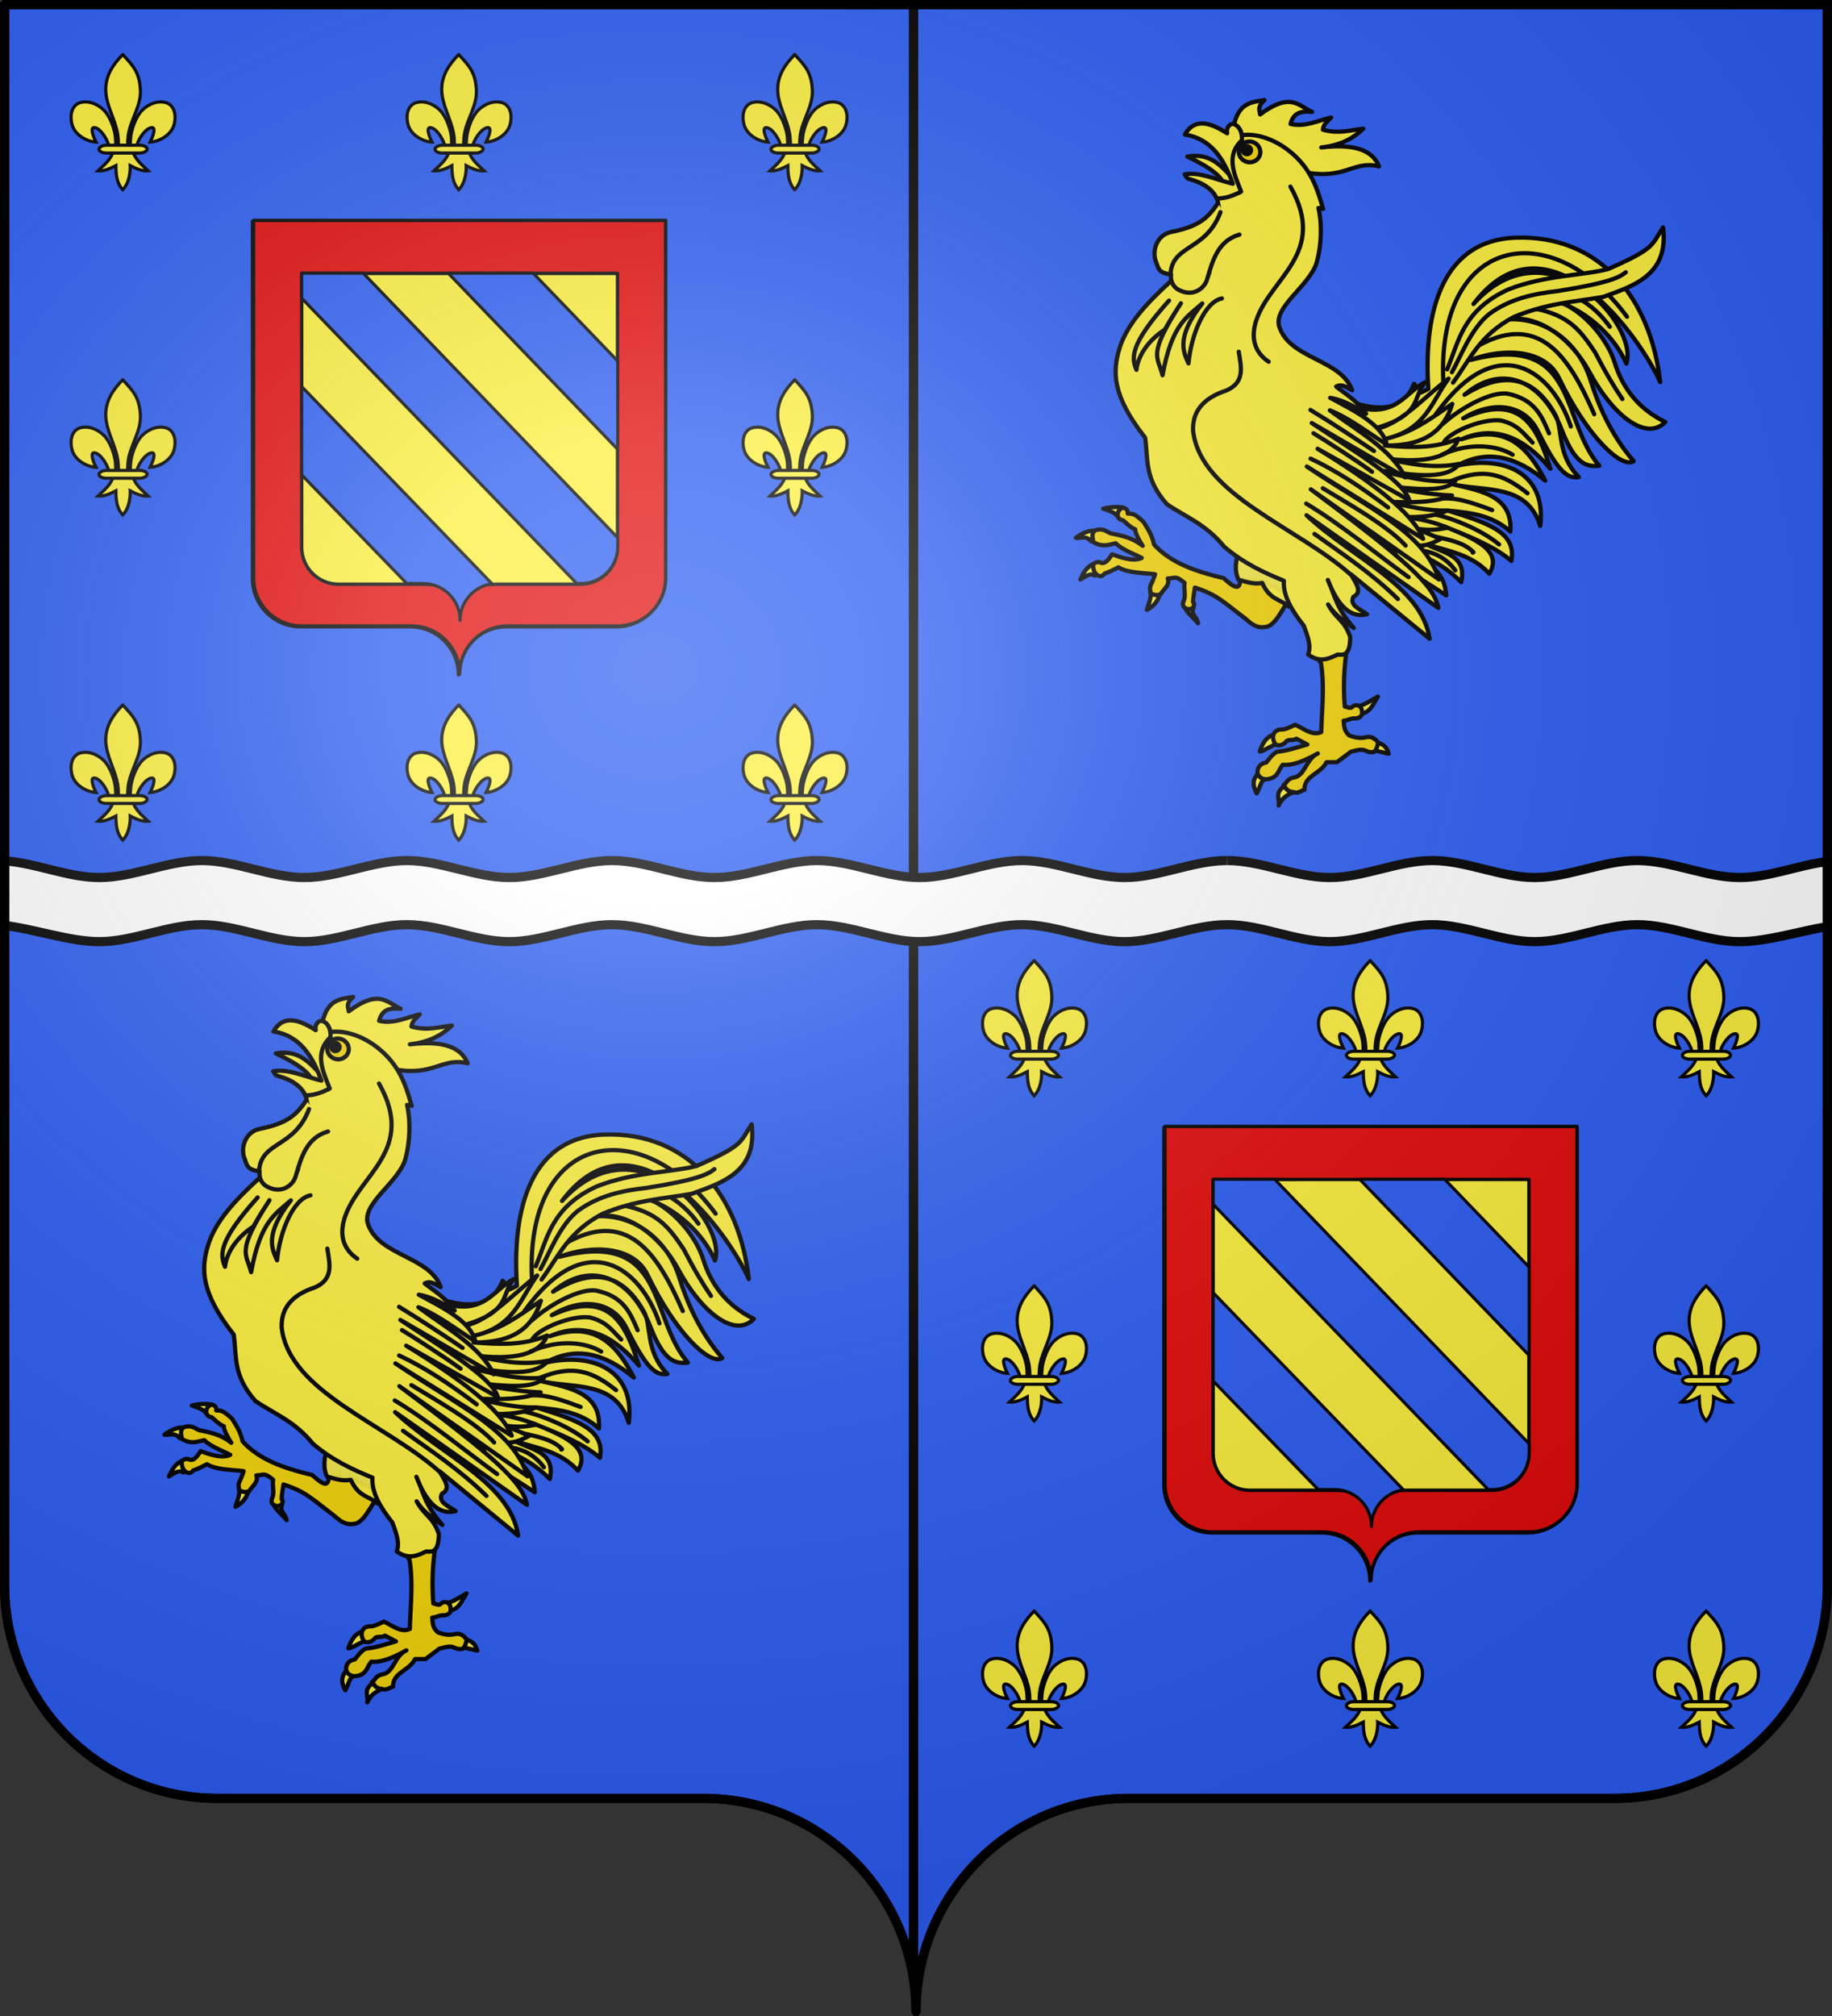
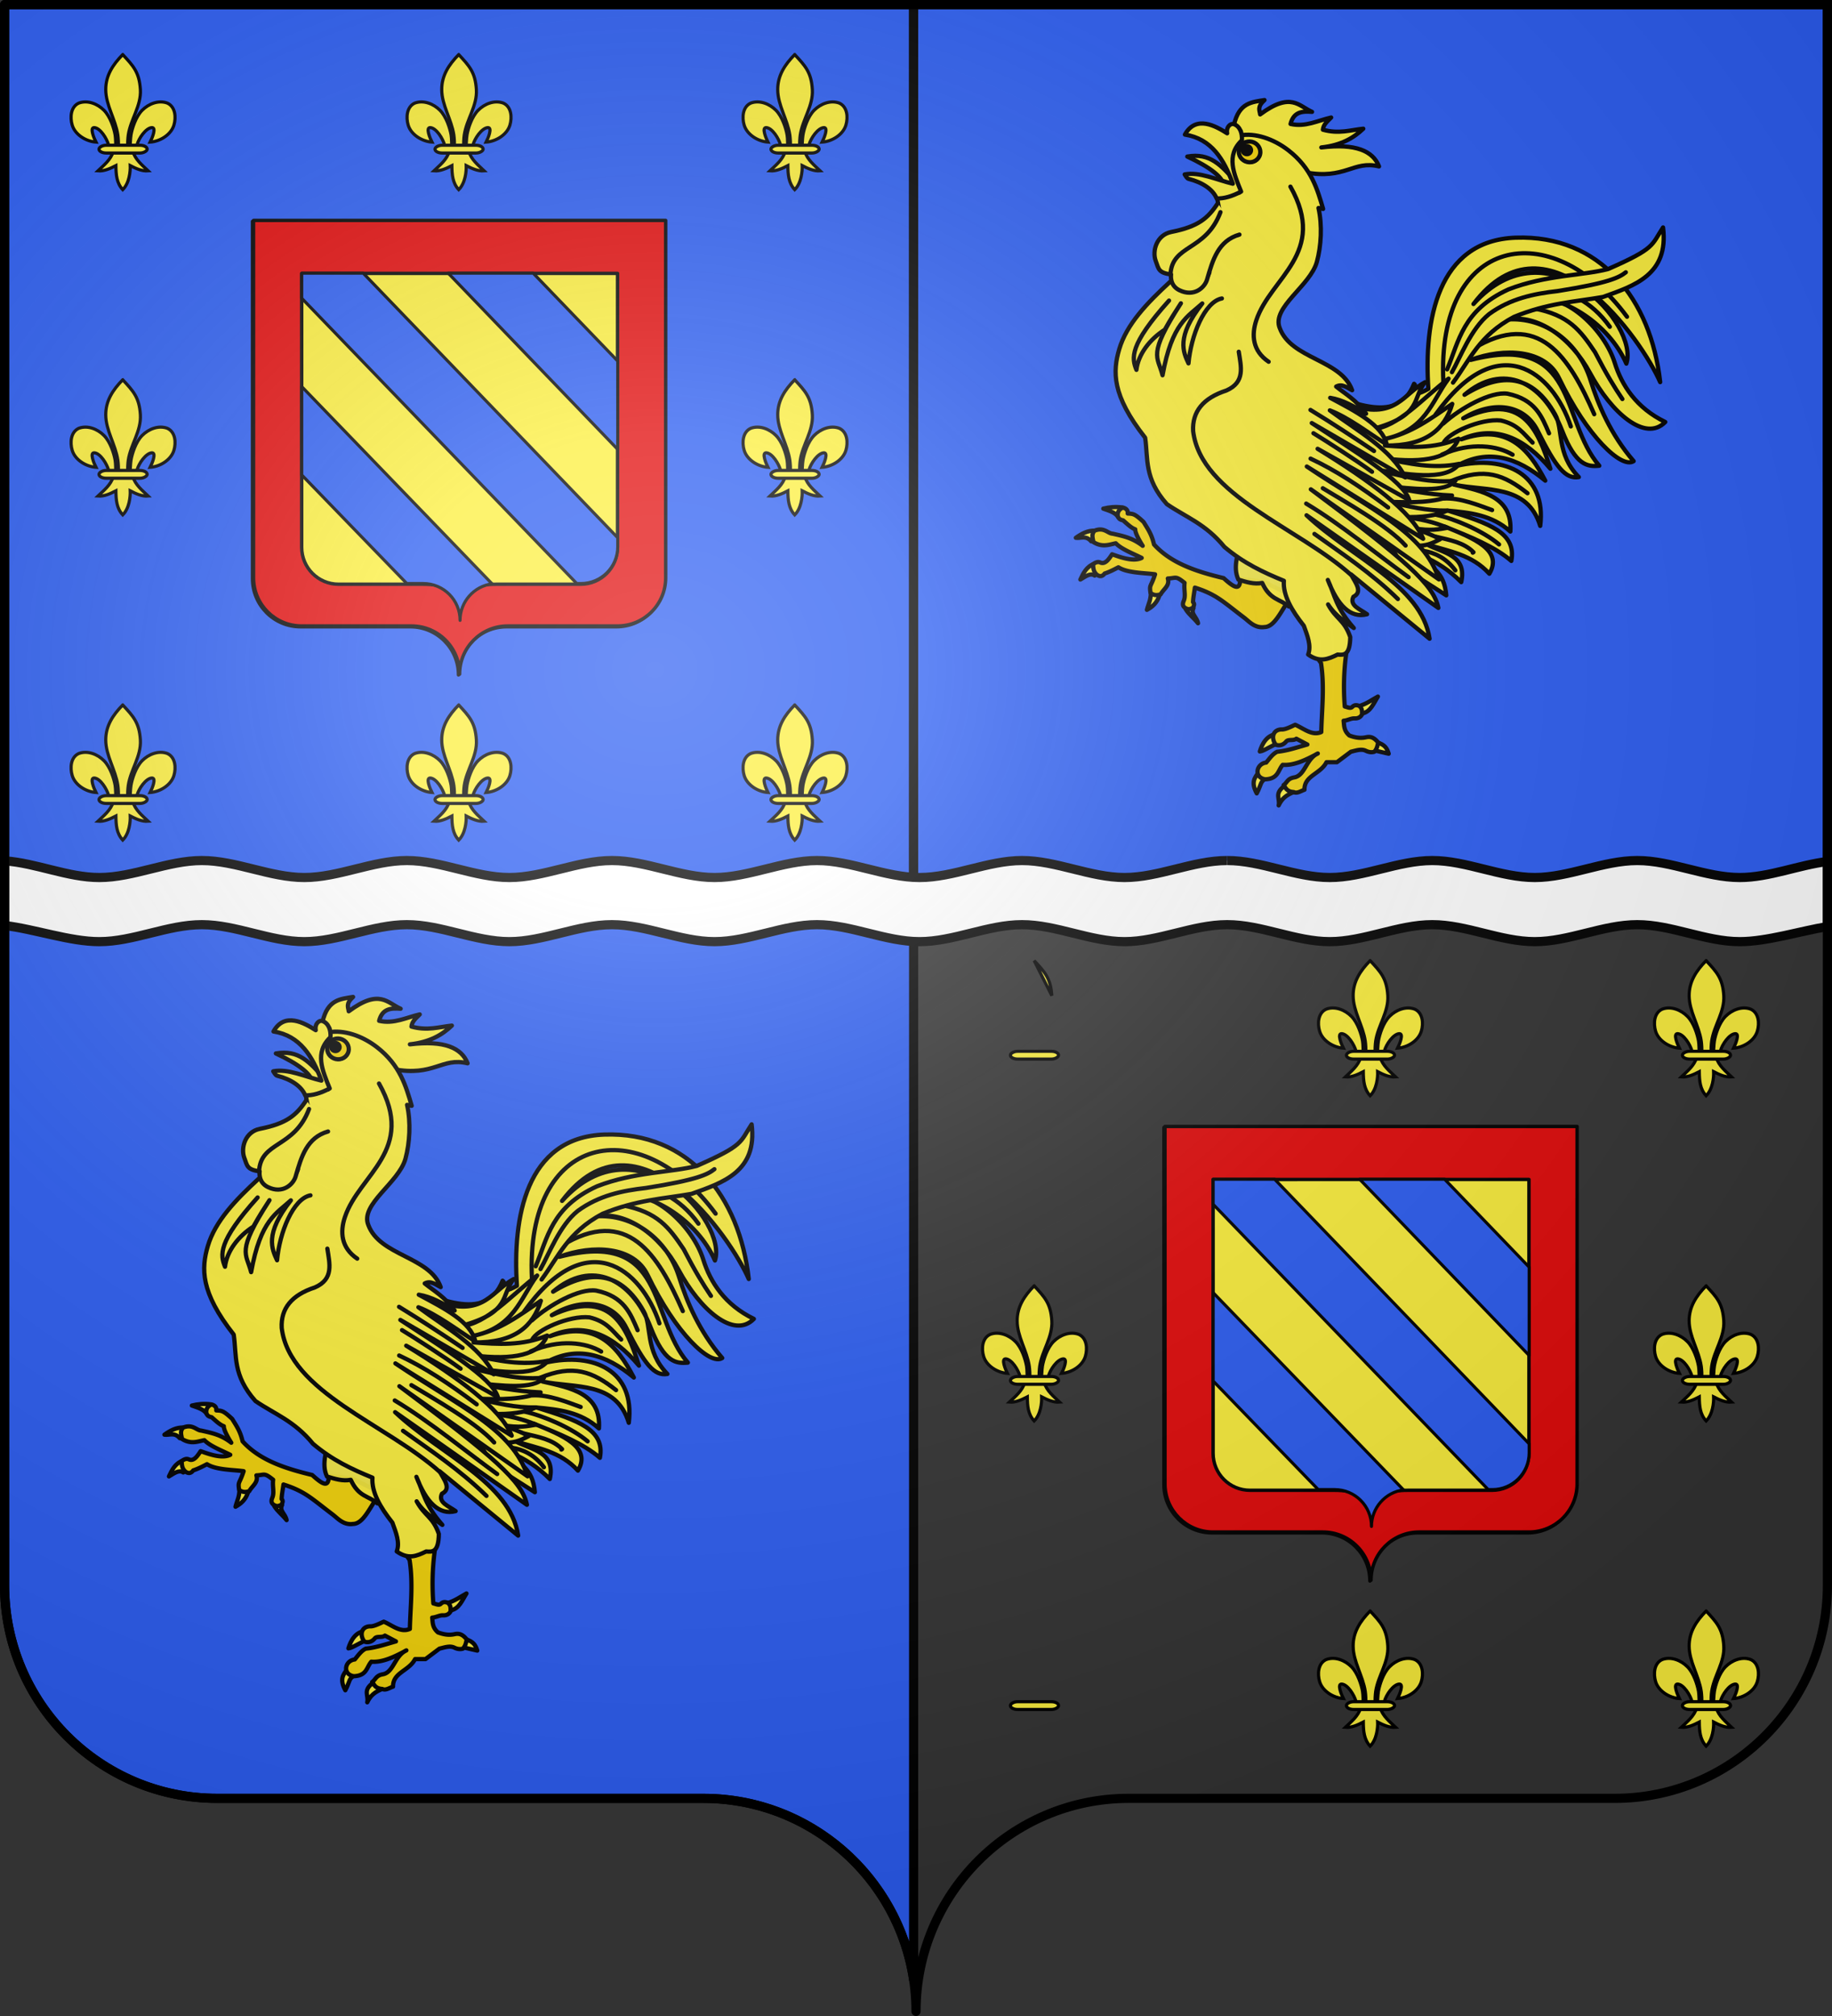
<svg xmlns="http://www.w3.org/2000/svg" xmlns:xlink="http://www.w3.org/1999/xlink" width="600" height="660" version="1.0">
  <rect width="100%" height="100%" fill="#333333" stroke="none" />
  <desc>Flag of Canton of Valais (Wallis)</desc>
  <defs>
    <radialGradient xlink:href="#a" id="e" cx="285.186" cy="200.448" r="300" fx="285.186" fy="200.448" gradientTransform="matrix(1.551 0 0 1.35 -227.894 -51.264)" gradientUnits="userSpaceOnUse" />
    <linearGradient id="a">
      <stop offset="0" style="stop-color:white;stop-opacity:.314" />
      <stop offset=".19" style="stop-color:white;stop-opacity:.251" />
      <stop offset=".6" style="stop-color:#6b6b6b;stop-opacity:.125" />
      <stop offset="1" style="stop-color:black;stop-opacity:.125" />
    </linearGradient>
    <pattern id="c" width="154.25" height="556.498" patternTransform="translate(-171.673 -201.101)" patternUnits="userSpaceOnUse">
      <path d="M77.094 2.5zM2.5 139.063zm0 0h149.25l-37.281-38.157V40.72L77.094 2.5l-37.25 38.219v60.187zm0 0zm149.25 0zm0 0zM77.094 2.5z" style="fill:#2b5df2;fill-opacity:1;fill-rule:evenodd;stroke:#000;stroke-width:5;stroke-linecap:butt;stroke-linejoin:miter;stroke-miterlimit:4;stroke-dasharray:none;stroke-opacity:1;display:inline" />
      <path d="M2.5 278.524h149.25l-37.281-38.156V180.18l-37.375-38.218-37.25 38.218v60.188zm74.594-136.562" style="fill:none;fill-opacity:1;fill-rule:evenodd;stroke:none;stroke-width:5;stroke-linecap:butt;stroke-linejoin:miter;stroke-miterlimit:4;stroke-dasharray:none;stroke-opacity:1;display:inline" />
      <path d="M77.094 281.401zM2.5 417.964zm0 0h149.25l-37.281-38.157V319.62L77.094 281.4l-37.25 38.219v60.187zm0 0zm149.25 0zm0 0zM77.094 281.4z" style="fill:#2b5df2;fill-opacity:1;fill-rule:evenodd;stroke:#000;stroke-width:5;stroke-linecap:butt;stroke-linejoin:miter;stroke-miterlimit:4;stroke-dasharray:none;stroke-opacity:1;display:inline" />
      <path d="M2.5 556.498h149.25l-37.281-38.156v-60.188l-37.375-38.219-37.25 38.22v60.187zm74.594-136.563" style="fill:none;fill-opacity:1;fill-rule:evenodd;stroke:none;stroke-width:5;stroke-linecap:butt;stroke-linejoin:miter;stroke-miterlimit:4;stroke-dasharray:none;stroke-opacity:1;display:inline" />
    </pattern>
  </defs>
  <path d="M1.5 294.906V519c0 38.504 31.21 69.75 69.656 69.75h159.188c34.928 0 63.868 25.784 68.875 59.375V294.906z" style="fill:#2b5df2;fill-opacity:1;fill-rule:nonzero;stroke:#000;stroke-width:3;stroke-linecap:round;stroke-linejoin:round;stroke-miterlimit:4;stroke-dashoffset:0;stroke-opacity:1" />
-   <path d="M299.219 294.906v353.219c.504 3.384.781 6.851.781 10.375 0-38.504 31.21-69.75 69.656-69.75h159.188c38.447 0 69.656-31.246 69.656-69.75V294.906z" style="fill:#2b5df2;fill-opacity:1;fill-rule:nonzero;stroke:#000;stroke-width:3;stroke-linecap:round;stroke-linejoin:round;stroke-miterlimit:4;stroke-dashoffset:0;stroke-opacity:1;stroke-dasharray:none" />
  <path d="M1.5 1.5v293.406h297.719V1.5z" style="fill:#2b5df2;fill-opacity:1;fill-rule:nonzero;stroke:#000;stroke-width:3;stroke-linecap:round;stroke-linejoin:round;stroke-miterlimit:4;stroke-dashoffset:0;stroke-opacity:1" />
  <path d="M299.219 1.5v293.406H598.5V1.5z" style="fill:#2b5df2;fill-rule:evenodd;stroke:#000;stroke-width:3;stroke-linecap:butt;stroke-linejoin:miter;stroke-opacity:1" />
  <path d="M401.93 281.724c11.192 0 22.382 5.559 33.573 5.559s22.382-5.559 33.573-5.559 22.381 5.559 33.572 5.559c11.19 0 22.382-5.559 33.572-5.559s22.382 5.559 33.573 5.559c9.569 0 19.14-4.064 28.709-5.242v21.303c-8.854 1.453-19.855 4.932-28.71 4.932-11.19 0-22.38-5.559-33.572-5.559-11.19 0-22.381 5.56-33.572 5.56-11.19 0-22.382-5.56-33.572-5.56s-22.382 5.56-33.573 5.56-22.381-5.56-33.572-5.56h-.06c-11.19 0-22.381 5.56-33.572 5.56s-22.382-5.56-33.573-5.56-22.381 5.56-33.572 5.56-22.382-5.56-33.573-5.56-22.381 5.56-33.572 5.56-22.382-5.56-33.573-5.56h-.045c-11.191 0-22.382 5.56-33.573 5.56s-22.381-5.56-33.572-5.56-22.382 5.56-33.573 5.56-22.381-5.56-33.572-5.56-22.382 5.56-33.573 5.56c-9.691 0-21.335-4.17-31.026-5.287v-21.175c10.341.72 20.685 5.468 31.026 5.468 11.191 0 22.382-5.559 33.573-5.559s22.381 5.559 33.572 5.559 22.382-5.559 33.573-5.559 22.381 5.559 33.572 5.559 22.382-5.559 33.573-5.559h.045c11.191 0 22.382 5.559 33.573 5.559s22.381-5.559 33.572-5.559 22.382 5.559 33.573 5.559 22.381-5.559 33.572-5.559 22.382 5.559 33.573 5.559 22.381-5.559 33.572-5.559" style="fill:#fff;fill-opacity:1;stroke:#000;stroke-width:3.004;stroke-miterlimit:4;stroke-dasharray:none;stroke-dashoffset:0;stroke-opacity:1;display:inline" />
  <g style="display:inline">
    <path d="M172.965 395.777c3.132 1.093 5.934 1.903 7.297 4.117 2.914-1.087 2.99-2.483 1.837-4.735-3.07-.374-6.143-.15-9.134.618m-13.516 14.347c2.489.374 4.904-1.357 7.562 1.731 2.622-1.166 3.165-2.211 1.89-5.23-3.579-.198-6.634 1.508-9.452 3.499m9.364 12.633c-4.195 1.481-5.611 4.738-7.138 7.915 2.412-1.4 4.88-3.452 7.05-1.943 2.059-1.741 1.946-4.32.088-5.972m27.527 12.368c.417 5.288-1.106 7.249-1.89 10.477 2.578-1.412 4.894-3.295 6.148-6.979-.98-4.616-2.798-2.693-4.258-3.498m17.192 10.124c1.877 2.955 3.767 4.033 6.095 6.943-.576-3.192-3.701-4.505-2.244-7.42-1.595-1.048-2.58-.85-3.851.477m94.685 43.04c-3.104 1.679-5.626 3.648-9.7 4.841.434 1.137-.471 2.848 1.898 3.501 4.23-.786 5.644-4.964 7.802-8.342m-58.162 27.03c1.984-.12 6.047-3.171 9.715-4.29.893-1.155-.53-2.764-1.431-4.276-4.94.513-7.182 4.923-8.284 8.566m57.685-4.573c-2.222 2.025-1.573 2.656-1.647 3.966l7.438 1.714c-.876-2.823-1.87-4.381-5.791-5.68m-58.052 14.633c-2.265 2.815-4.068 5.182-1.149 10.565 2.453-4.466 1.434-5.873 5.1-7.636-.236-2.525-1.83-2.29-3.951-2.93m12.242 7.1c-4.838 3.747-1.8 5.99-2.584 9.398 1.498-3.2 3.587-5.175 8.127-6.855-1.103-2.194-2.686-1.657-5.543-2.542" style="fill:#fcef3c;fill-rule:evenodd;stroke:#000;stroke-width:2.096;stroke-linecap:round;stroke-linejoin:round;stroke-miterlimit:4;stroke-dasharray:none;stroke-opacity:1" transform="matrix(.665 0 0 .665 246.315 -96.667)" />
    <path d="m240.351 430.36 11.709 1.428 13.707 6.854c-5.078 7.071-8.237 15.352-13.422 15.42-4.77.667-7.501-2.72-10.041-4.647-10.556-8.005-13.592-11.377-24.227-14.771-.42 3.008-.823 4.938-.914 7.15 1.051 1.086.197 1.923.058 2.845-1.528.39-1.81 1.107-3.713.143-1.699-.997-1.433-2.327-.907-3.632 1.071-2.656-.021-5.27.392-8.85-4.543-3.646-4.084-2.295-8.248-2.146 1.075 3.503-2.064 5.134-3.516 7.774-1.666.542-3.332.691-4.997-.714-.637-4.24.125-2.632 2.233-9.116-4.875-.709-13.6-.572-18.06-3.455-2.018 1.058-4.417 2.306-6.743 3.05-1.316 1.758-2.61 1.455-3.796.656-1.864-1.601-1.8-3.396-1.944-5.17 1.268-1.029 2.441-1.41 3.582-.894 2.524 1.145 4.404-1.99 5.788-4.044 3.64 1.262 10.371 3.88 14.583 1.79-3.957-2.033-9.972-4.268-12.747-7.213-3.132.592-6.581 2.187-11.025-.59-.266-1.873-1.158-3.746.589-5.618 4.744-1.868 6.464 1.408 8.884 1.493 5.112 1.156 9.755 2.022 14.8 5.98-1.803-2.832-3.795-6.57-3.667-8.128-1.953-.705-3.792-2.493-5.987-4.419-1.821-.382-2.22-.984-2.625-2.16-.206-1.911.634-3.3 2.57-4.14 1.627.452 2.498 1.354 2.33 2.938 2.673.15 3.398.018 7.814 4.174 2.351 3.815 3.977 6.113 5.141 11.06 8.409 9.303 21.078 13.401 34.268 16.563 4.363 3.93 8.31 7.056 8.131.39M285.756 449.636l8.424 8.567c-2.511 11.66-3.2 23.321-2.284 34.982 1.184.263 2.763 1.118 3.645.235 1.21-1.212 2.279-.922 3.352-.61 1.76 1.292 1.451 2.792 1.512 4.255-.762 1.42-2.012 2.067-3.748 1.976-1.672-.087-3.326.99-5.332 1.14.297 2.428.024 4.855 2.855 7.282 3.432 1.292 5.982 1.36 8.252.855 2.139-.474 3.894.087 5.884 2.572-.287 1.523-.529 3.046-1.856 4.569-1.321.391-2.726.233-4.226-.498-2.204-1.075-4.893-.075-7.34.498l-6.853 5.14h-5.14c-3.058 5.945-10.955 6.523-10.852 13.564-1.786.608-3.66 1.997-5.283 1.143-3.456-.247-3.9-2-4.997-3.427 1.707-1.15 1.812-3.207 5.238-3.793 5.344-.914 5.837-9.186 11.61-11.77-6.05 3.308-11.98 6.025-17.277 5.568-2.366 2.665-2.101 6.865-8.567 7.14-5.734-.824-4.58-7.66.434-8.245 1.68-2.028 3.234-4.307 5.42-5.32 5.214-.53 9.968-2.21 14.85-3.57l-5.426-2.855c-1.51 1.167-3.928.082-5.009 1.386-1.594 1.924-3.595 2.14-5.097 1.572-2.483-3.186-1.535-7.474 2.851-7.523 1.837.148 5.122-1.617 6.684-2.289 4.23 1.777 8.274 5.601 12.85 3.57.262-11.276 1.67-22.361-.142-33.983a63 63 0 0 1-1.686-2.436 54 54 0 0 1-2.312-3.846l-1.428-12.28z" style="fill:#f2d207;fill-rule:evenodd;stroke:#000;stroke-width:2.096;stroke-linecap:round;stroke-linejoin:round;stroke-miterlimit:4;stroke-dasharray:none;stroke-opacity:1" transform="matrix(.665 0 0 .665 246.315 -96.667)" />
    <path d="M240.265 411.263c-.415 6.175-3.813 12.955-.75 19.45 3.905 1.196 7.81 2.406 11.716 1.632 3.904 8.537 8.738 7.772 13.114 11.597l4.778-12.82" style="fill:#fcef3c;fill-opacity:.941;fill-rule:evenodd;stroke:#000;stroke-width:2.096;stroke-linecap:round;stroke-linejoin:round;stroke-miterlimit:4;stroke-dasharray:none;stroke-opacity:1" transform="matrix(.665 0 0 .665 246.315 -96.667)" />
    <path d="M272.642 335.788c20.658 6.137 44.74 20.202 53.38-1.484 2.085 1.053-3.17 8.223 7.044 2.5-2.24-33.334 4.345-73.073 43.041-74.425 41.757-1.458 66.633 30.395 71.126 71.111-8.69-20.107-54.894-87.444-91.95-38.456 36.722-40.85 81.642 10.365 75.293 29.347-8.714-19.954-31.347-33.03-43.681-31.74 14.532-2.528 33.015 15.499 37.94 31.283 3.479 11.151 10.614 22.25 24.913 29.192-9.902 10.148-26.591-4.614-37.112-24.197-9.26-17.236-25.725-29.102-40.879-26.262 18.762-1.429 35.497 11.47 41.174 29.875 3.664 11.876 9.94 26.791 21.245 39.856-5.959 3.942-22.954-12.163-36.78-40.918-6.783-14.107-26.936-15.052-43.469-8.91 52.993-13.782 43.942 29.799 63.32 52.085-5.812.569-11.6-.049-18.337-17.348-9.482-24.352-29.252-33.573-48.056-17.57 18.375-11.328 33.473-10.159 44.658 9.68 4.158 7.373.436 19.355 11.656 30.83-6.512 1.087-11.178-4.606-20.268-22.796-6.49-12.985-21.89-15.167-36.66-6.134 28.633-13.145 36.53 4.721 42.928 24.828-12.638-14.945-26.83-21.934-43.843-14.489 22.354-7.834 32.952 4.36 41.32 20.355-13.889-11.54-28.054-15.865-43.432-7.362 24.084-5.319 44.087 4.32 40.94 29.644-6.298-20.701-26.44-16.902-42.498-20.332 14.209 3.216 28.956 5.943 27.795 23.101-9.138-8.253-19.936-9.293-30.742-10.3 20.64 6.41 33.82 10.931 31.22 24.77-8.043-7.019-20.406-11.958-32.735-16.914 14.292 5.82 28.766 11.591 21.909 23.212-8.592-9.465-19.938-11.065-30.68-14.389 7.894 4.249 19.785 5.124 16.833 18.527-5.936-6.035-12.364-9.934-19.013-12.875 3.908 6.413 10.568 7.054 11.654 19.386l-21.454-13.73zM240.134 211.287l-2.825-4.38c2.547-11.193 8.971-11.245 15.053-12.283-3.763 3.452-2.348 5.043-2.146 7.07 15.284-11.33 19.04-4.059 25.57-1.263-4.664-.371-9.048-.16-10.591 5.954 7.257 1.67 13.426-1.68 19.999-3.167-1.712 1.786-3.82 3.33-4.076 6.003 7.865 2.187 13.532.174 19.902-.495-4.759 4.556-10.882 8.164-20.669 9.229 16.92-2.058 25.429 1.723 28.413 9.338-12.733-3.13-16.508 6.675-36.511 2.888z" style="fill:#fcef3c;fill-rule:evenodd;stroke:#000;stroke-width:2.096;stroke-linecap:round;stroke-linejoin:round;stroke-miterlimit:4;stroke-dasharray:none;stroke-opacity:1" transform="matrix(.665 0 0 .665 246.315 -96.667)" />
    <path d="M295.956 345.258c21.076 6.47 25.07-6.271 35.524-11.749-6.566 7.808-.974 16.322-25.822 23.066 12.233-.674 24.872-15.389 37.358-24.806-8.416 11.26-11.27 25.741-32.069 29.833 13.84-2.787 23.588-10.425 33.895-17.398-3.76 12.46-12.846 20.809-33.144 20.502 11.995.91 23.993 1.76 36.235-3.38-3.613 9.511-16.537 12.219-36.531 9.758 12.046 2.507 24.054 5.257 36.902 2.634-6.908 9.029-26.159 4.979-43.941 2.485 13.847 2.648 27.234 7.293 42.019 5.864-5.084 5.996-20.427 3.983-35.144 2.459 10.716 2.052 21.276 4.267 33.478 4.777-8.796 3.58-19.855 3.545-31.184 3.077 9.448 2.24 18.87 4.592 28.898 4.308-5.245 2.514-12.56 3.546-21.83 3.18q12.458 1.256 21.92 5.339c-4.322.694-7.97 1.704-17.037.18 4.802 1.6 9.5 3.266 13.402 5.43-4.235 2.149-8.29 4.453-17.272 2.47l-19.893-15.421z" style="fill:#fcef3c;fill-opacity:1;fill-rule:evenodd;stroke:#000;stroke-width:2.096;stroke-linecap:round;stroke-linejoin:round;stroke-miterlimit:4;stroke-dasharray:none;stroke-opacity:1" transform="matrix(.665 0 0 .665 246.315 -96.667)" />
    <path d="M240.27 212.043c7.478-1.374 16.538 1.649 23.862 7.323 11.448 8.868 14.296 19.325 17.101 28.851l-2.284-.459c1.948 8.6 1.308 18.793-.778 26.47-3.232 11.896-22.463 22.467-18.295 32.67 5.64 15.273 30.291 15.441 35.644 30.584-2.515-1.255-4.882-3.402-7.871-1.812 4.866 3.932 9.584 6.31 14.748 13.341-5.716-3.488-11.47-6.792-17.682-7.8 12.536 6.726 25.663 13.282 27.86 22.99-9.345-5.877-18.692-13.202-28.038-16.815 13.788 10.292 30.336 19.188 37.159 33.005l-46.055-26.764c20.773 13.76 45.26 28.377 48.028 37.993l-45.146-25.312c25.76 15.792 46.507 30.972 51.967 44.287L273.2 375.03c31.769 21.423 57.684 32.3 65.11 55.6l-63.136-44.371c46.57 34.742 60.558 46.876 62.811 58.387l-64.923-45.612c22.453 21.094 56.664 34.585 60.603 60.78l-38.702-31.703c2.082 4.071 6.046 8.575 1.186 11.048-2.146 4.29 3.301 6.113 6.725 8.593-8.227 2.134-14.475-4.331-19.321-16.88 3.451 7.375 3.824 13.499 12.786 23.664-3.272-2.454-8.793-5.554-12.659-11.617 3.888 7.284 7.923 7.436 10.916 16.063-.113 9.108-3.17 8.895-6.241 8.635-4.758 2.302-8.814 4.015-14.5-.022 1.676-4.382-.386-9.297-2.126-14.166-5.97-7.549-10.348-15-9.82-22.152-9.956-4.068-19.85-8.64-29.31-16.693-9.31-11.385-18.86-14.542-28.313-21.022-11.294-12.684-9.185-22.283-10.703-32.716-16.49-20.943-15.972-32.61-12.767-43.552 3.586-12.238 13.74-22.807 25.046-33.19 11.612-6.89 20.178-16.594 25.411-29.374l-2.064-10.836c2.031-3.607 3.458-8.126 10.804-3.729-6.885-11.905-4.068-21.255.71-30.088" style="fill:#fcef3c;fill-opacity:1;fill-rule:evenodd;stroke:#000;stroke-width:2.096;stroke-linecap:round;stroke-linejoin:round;stroke-miterlimit:4;stroke-dasharray:none;stroke-opacity:1" transform="matrix(.665 0 0 .665 246.315 -96.667)" />
    <path d="M214.34 222.442c11.223-1.938 16.574 4.193 23.92 12.445l-5.578 3.353c.185-5.333-7.198-10.585-18.341-15.798" style="fill:#fcef3c;fill-rule:evenodd;stroke:#000;stroke-width:2.096;stroke-linecap:round;stroke-linejoin:round;stroke-miterlimit:4;stroke-dasharray:none;stroke-opacity:1" transform="matrix(.665 0 0 .665 246.315 -96.667)" />
    <path d="M211.806 285.008c6.215 2.064 11.073 1.069 13.438-5.551" style="fill:none;fill-rule:evenodd;stroke:#000;stroke-width:2.096;stroke-linecap:round;stroke-linejoin:round;stroke-miterlimit:4;stroke-dasharray:none;stroke-opacity:1" transform="matrix(.665 0 0 .665 246.315 -96.667)" />
    <path d="M267.438 368.615c0 4.394-3.675 7.955-8.208 7.955-4.532 0-8.207-3.561-8.207-7.955 0-4.393 3.675-7.955 8.207-7.955s8.208 3.562 8.208 7.955" style="fill:none;fill-opacity:1;stroke:#000;stroke-width:3.707;stroke-linecap:round;stroke-linejoin:round;stroke-miterlimit:4;stroke-dasharray:none;stroke-opacity:1" transform="rotate(12.964 643.312 1467.253)scale(.376)" />
    <path d="M229.384 245.384c-5.005 7.604-9.766 11.55-22.923 14.175-7.16 1.429-9.5 9.227-7.686 14.221 1.539 4.236 1.397 5.814 7.575 6.732 0 0-.911 5.254 4.017 7.686 7.398 3.65 12.6-1.385 13.7-5.196 2.812-9.748 5.522-19.138 15.958-22.14" style="fill:#fcef3c;fill-rule:evenodd;stroke:#000;stroke-width:2.096;stroke-linecap:round;stroke-linejoin:round;stroke-miterlimit:4;stroke-dasharray:none;stroke-opacity:1" transform="matrix(.665 0 0 .665 246.315 -96.667)" />
    <path d="M218.698 397.91c0 8.298-7.01 15.026-15.657 15.026s-15.658-6.728-15.658-15.026 7.01-15.026 15.658-15.026 15.657 6.727 15.657 15.026" style="fill:#f2d207;fill-opacity:1;stroke:#000;stroke-width:6.163;stroke-linecap:round;stroke-linejoin:round;stroke-miterlimit:4;stroke-dasharray:none;stroke-opacity:1" transform="rotate(12.966 404.468 1668.604)scale(.226)" />
    <path d="M218.698 397.91c0 8.298-7.01 15.026-15.657 15.026s-15.658-6.728-15.658-15.026 7.01-15.026 15.658-15.026 15.657 6.727 15.657 15.026" style="fill:#000;fill-opacity:1;stroke:#000;stroke-width:15.74;stroke-linecap:round;stroke-linejoin:round;stroke-miterlimit:4;stroke-dasharray:none;stroke-opacity:1" transform="matrix(.086 .02 -.02 .086 398.845 10.87)" />
    <path d="M213.168 211.623c13.145 2.032 19.32 12.374 23.59 24.185-7.97-1.874-16.376-5.992-23.708-4.578.583.821 1.039 1.959 1.992 2.202 6.83 1.74 11.95 5.207 13.747 9.626 3.534.134 7.556-1 12.06-3.378-3.575-8.832-7.61-17.784.392-25.257.246-3.485-.949-6.833-3.889-7.928-1.64-.611-3.953 1.3-3.38 4.497-5.522-3.482-15.31-9.185-20.804.631" style="fill:#fcef3c;fill-rule:evenodd;stroke:#000;stroke-width:2.096;stroke-linecap:round;stroke-linejoin:round;stroke-miterlimit:4;stroke-dasharray:none;stroke-opacity:1" transform="matrix(.665 0 0 .665 246.315 -96.667)" />
    <path d="M239.692 318.533c1.096 7.314 3.326 14.97-6.154 19.096-11.41 3.722-16.844 10.384-16.321 19.978 3.802 31.647 51.842 47.392 78.013 70.998M205.346 293.337c-19.836 22.06-18.348 28.38-16.056 34.106.922-7.696 6.502-15.002 13.978-19.78 2.64-4.821 5.281-8.897 7.922-12.98-16.613 25.78-11.415 25.913-9.035 35.428 4.648-25.816 12.594-28.952 19.566-35.348-13.088 16.571-9.308 24.037-6.79 29.498 1.186-13.58 7.885-30.389 16.442-31.965M422.443 306.245c-9.383-13.11-20.475-17.1-32.491-20.52M385.249 297.244c17.044 3.279 22.67 10.75 29.913 21.537 5.597 10.81 9.511 17.211 13.454 23.024h0M354.77 317.24c32.698-20.114 47.756 4.129 59.988 32.045" style="fill:none;fill-rule:evenodd;stroke:#000;stroke-width:2.096;stroke-linecap:round;stroke-linejoin:round;stroke-miterlimit:4;stroke-dasharray:none;stroke-opacity:1" transform="matrix(.665 0 0 .665 246.315 -96.667)" />
    <path d="M336.628 349.438c30.709-42.867 57.514-21.169 66.61 5.865" style="fill:none;fill-rule:evenodd;stroke:#000;stroke-width:2.096;stroke-linecap:round;stroke-linejoin:round;stroke-miterlimit:4;stroke-dasharray:none;stroke-opacity:1" transform="matrix(.665 0 0 .665 246.315 -96.667)" />
    <path d="M340.417 353.881c8.556-7.683 23.355-15.911 31.659-14.69 13.664 2.81 16.908 11.256 20.419 19.5" style="fill:none;fill-rule:evenodd;stroke:#000;stroke-width:2.096;stroke-linecap:round;stroke-linejoin:round;stroke-miterlimit:4;stroke-dasharray:none;stroke-opacity:1" transform="matrix(.665 0 0 .665 246.315 -96.667)" />
    <path d="M340.56 363.438c1.984-4.84 18.273-12.142 28.225-11.07 8.421 2.018 10.992 6.352 15.622 10.907M339.836 369.132c14.136-6.266 27.366-4.375 34.707.078M344.306 382.175c16.478-6.885 26.038-3.122 37.588 6.016M340.787 390.775c7.839-.428 16.905 3.262 23.668 5.709M336.804 398.767c9.133 1.961 23.233 7.998 31.084 14.624M336.68 409.576c7.01 1.68 13.805 2.786 18.603 7.653h0l-.342.214M330.957 416.61c4.777.783 10.682 3.205 15.384 9.55M340.448 333.376c-3.455-71.483 52.88-82.89 90.458-32.069h0" style="fill:none;fill-rule:evenodd;stroke:#000;stroke-width:2.096;stroke-linecap:round;stroke-linejoin:round;stroke-miterlimit:4;stroke-dasharray:none;stroke-opacity:1" transform="matrix(.665 0 0 .665 246.315 -96.667)" />
    <path d="M342.307 327.21c5.875-13.898 7.563-28.981 30.159-39.356 18.314-7.157 36.845-6.772 49.202-10.065 23.314-10.242 21.18-11.598 26.98-20.455 2.944 23.343-14.31 28.745-29.562 34.22-14.244 2.5-27.072 2.923-43.873 9.826-17.242 9.12-21.666 21.19-30.013 32.357" style="fill:#fcef3c;fill-opacity:1;fill-rule:evenodd;stroke:#000;stroke-width:2.096;stroke-linecap:round;stroke-linejoin:round;stroke-miterlimit:4;stroke-dasharray:none;stroke-opacity:1" transform="matrix(.665 0 0 .665 246.315 -96.667)" />
    <path d="M344.668 328.593c3.995-6.903 9.292-21.39 18.333-28.621 10.445-7.628 21.96-9.988 33.685-11.309 25.308-4.004 30.381-6.687 33.624-9.25M321.848 413.954c-8.812-9.818-30.127-21.726-40.77-28.23M323.328 429.513c-14.295-10.28-32.963-25.76-50.441-36.234M275.052 371.143c12.143 5.66 24.403 13.626 38.193 24.057M276.464 358.646c6.194 3.774 20.811 13.113 28.86 18.992M275.002 347.174c11.437 6.973 21.406 13.608 31.299 20.226M318.065 440.266c-13.19-12.907-27.229-22.132-41.108-32.048M265.136 237.245c18.508 32.79-9.78 44.699-16.795 65.755-2.415 7.25-1.945 15.088 6.065 20.459M206.058 280.479c.77-14.952 17.378-11.286 24.614-30.673" style="fill:none;fill-rule:evenodd;stroke:#000;stroke-width:2.096;stroke-linecap:round;stroke-linejoin:round;stroke-miterlimit:4;stroke-dasharray:none;stroke-opacity:1" transform="matrix(.665 0 0 .665 246.315 -96.667)" />
  </g>
  <g style="display:inline">
    <path d="M172.965 395.777c3.132 1.093 5.934 1.903 7.297 4.117 2.914-1.087 2.99-2.483 1.837-4.735-3.07-.374-6.143-.15-9.134.618m-13.516 14.347c2.489.374 4.904-1.357 7.562 1.731 2.622-1.166 3.165-2.211 1.89-5.23-3.579-.198-6.634 1.508-9.452 3.499m9.364 12.633c-4.195 1.481-5.611 4.738-7.138 7.915 2.412-1.4 4.88-3.452 7.05-1.943 2.059-1.741 1.946-4.32.088-5.972m27.527 12.368c.417 5.288-1.106 7.249-1.89 10.477 2.578-1.412 4.894-3.295 6.148-6.979-.98-4.616-2.798-2.693-4.258-3.498m17.192 10.124c1.877 2.955 3.767 4.033 6.095 6.943-.576-3.192-3.701-4.505-2.244-7.42-1.595-1.048-2.58-.85-3.851.477m94.685 43.04c-3.104 1.679-5.626 3.648-9.7 4.841.434 1.137-.471 2.848 1.898 3.501 4.23-.786 5.644-4.964 7.802-8.342m-58.162 27.03c1.984-.12 6.047-3.171 9.715-4.29.893-1.155-.53-2.764-1.431-4.276-4.94.513-7.182 4.923-8.284 8.566m57.685-4.573c-2.222 2.025-1.573 2.656-1.647 3.966l7.438 1.714c-.876-2.823-1.87-4.381-5.791-5.68m-58.052 14.633c-2.265 2.815-4.068 5.182-1.149 10.565 2.453-4.466 1.434-5.873 5.1-7.636-.236-2.525-1.83-2.29-3.951-2.93m12.242 7.1c-4.838 3.747-1.8 5.99-2.584 9.398 1.498-3.2 3.587-5.175 8.127-6.855-1.103-2.194-2.686-1.657-5.543-2.542" style="fill:#fcef3c;fill-rule:evenodd;stroke:#000;stroke-width:2.096;stroke-linecap:round;stroke-linejoin:round;stroke-miterlimit:4;stroke-dasharray:none;stroke-opacity:1" transform="matrix(.665 0 0 .665 -52.185 196.957)" />
    <path d="m240.351 430.36 11.709 1.428 13.707 6.854c-5.078 7.071-8.237 15.352-13.422 15.42-4.77.667-7.501-2.72-10.041-4.647-10.556-8.005-13.592-11.377-24.227-14.771-.42 3.008-.823 4.938-.914 7.15 1.051 1.086.197 1.923.058 2.845-1.528.39-1.81 1.107-3.713.143-1.699-.997-1.433-2.327-.907-3.632 1.071-2.656-.021-5.27.392-8.85-4.543-3.646-4.084-2.295-8.248-2.146 1.075 3.503-2.064 5.134-3.516 7.774-1.666.542-3.332.691-4.997-.714-.637-4.24.125-2.632 2.233-9.116-4.875-.709-13.6-.572-18.06-3.455-2.018 1.058-4.417 2.306-6.743 3.05-1.316 1.758-2.61 1.455-3.796.656-1.864-1.601-1.8-3.396-1.944-5.17 1.268-1.029 2.441-1.41 3.582-.894 2.524 1.145 4.404-1.99 5.788-4.044 3.64 1.262 10.371 3.88 14.583 1.79-3.957-2.033-9.972-4.268-12.747-7.213-3.132.592-6.581 2.187-11.025-.59-.266-1.873-1.158-3.746.589-5.618 4.744-1.868 6.464 1.408 8.884 1.493 5.112 1.156 9.755 2.022 14.8 5.98-1.803-2.832-3.795-6.57-3.667-8.128-1.953-.705-3.792-2.493-5.987-4.419-1.821-.382-2.22-.984-2.625-2.16-.206-1.911.634-3.3 2.57-4.14 1.627.452 2.498 1.354 2.33 2.938 2.673.15 3.398.018 7.814 4.174 2.351 3.815 3.977 6.113 5.141 11.06 8.409 9.303 21.078 13.401 34.268 16.563 4.363 3.93 8.31 7.056 8.131.39M285.756 449.636l8.424 8.567c-2.511 11.66-3.2 23.321-2.284 34.982 1.184.263 2.763 1.118 3.645.235 1.21-1.212 2.279-.922 3.352-.61 1.76 1.292 1.451 2.792 1.512 4.255-.762 1.42-2.012 2.067-3.748 1.976-1.672-.087-3.326.99-5.332 1.14.297 2.428.024 4.855 2.855 7.282 3.432 1.292 5.982 1.36 8.252.855 2.139-.474 3.894.087 5.884 2.572-.287 1.523-.529 3.046-1.856 4.569-1.321.391-2.726.233-4.226-.498-2.204-1.075-4.893-.075-7.34.498l-6.853 5.14h-5.14c-3.058 5.945-10.955 6.523-10.852 13.564-1.786.608-3.66 1.997-5.283 1.143-3.456-.247-3.9-2-4.997-3.427 1.707-1.15 1.812-3.207 5.238-3.793 5.344-.914 5.837-9.186 11.61-11.77-6.05 3.308-11.98 6.025-17.277 5.568-2.366 2.665-2.101 6.865-8.567 7.14-5.734-.824-4.58-7.66.434-8.245 1.68-2.028 3.234-4.307 5.42-5.32 5.214-.53 9.968-2.21 14.85-3.57l-5.426-2.855c-1.51 1.167-3.928.082-5.009 1.386-1.594 1.924-3.595 2.14-5.097 1.572-2.483-3.186-1.535-7.474 2.851-7.523 1.837.148 5.122-1.617 6.684-2.289 4.23 1.777 8.274 5.601 12.85 3.57.262-11.276 1.67-22.361-.142-33.983a63 63 0 0 1-1.686-2.436 54 54 0 0 1-2.312-3.846l-1.428-12.28z" style="fill:#f2d207;fill-rule:evenodd;stroke:#000;stroke-width:2.096;stroke-linecap:round;stroke-linejoin:round;stroke-miterlimit:4;stroke-dasharray:none;stroke-opacity:1" transform="matrix(.665 0 0 .665 -52.185 196.957)" />
    <path d="M240.265 411.263c-.415 6.175-3.813 12.955-.75 19.45 3.905 1.196 7.81 2.406 11.716 1.632 3.904 8.537 8.738 7.772 13.114 11.597l4.778-12.82" style="fill:#fcef3c;fill-opacity:.941;fill-rule:evenodd;stroke:#000;stroke-width:2.096;stroke-linecap:round;stroke-linejoin:round;stroke-miterlimit:4;stroke-dasharray:none;stroke-opacity:1" transform="matrix(.665 0 0 .665 -52.185 196.957)" />
    <path d="M272.642 335.788c20.658 6.137 44.74 20.202 53.38-1.484 2.085 1.053-3.17 8.223 7.044 2.5-2.24-33.334 4.345-73.073 43.041-74.425 41.757-1.458 66.633 30.395 71.126 71.111-8.69-20.107-54.894-87.444-91.95-38.456 36.722-40.85 81.642 10.365 75.293 29.347-8.714-19.954-31.347-33.03-43.681-31.74 14.532-2.528 33.015 15.499 37.94 31.283 3.479 11.151 10.614 22.25 24.913 29.192-9.902 10.148-26.591-4.614-37.112-24.197-9.26-17.236-25.725-29.102-40.879-26.262 18.762-1.429 35.497 11.47 41.174 29.875 3.664 11.876 9.94 26.791 21.245 39.856-5.959 3.942-22.954-12.163-36.78-40.918-6.783-14.107-26.936-15.052-43.469-8.91 52.993-13.782 43.942 29.799 63.32 52.085-5.812.569-11.6-.049-18.337-17.348-9.482-24.352-29.252-33.573-48.056-17.57 18.375-11.328 33.473-10.159 44.658 9.68 4.158 7.373.436 19.355 11.656 30.83-6.512 1.087-11.178-4.606-20.268-22.796-6.49-12.985-21.89-15.167-36.66-6.134 28.633-13.145 36.53 4.721 42.928 24.828-12.638-14.945-26.83-21.934-43.843-14.489 22.354-7.834 32.952 4.36 41.32 20.355-13.889-11.54-28.054-15.865-43.432-7.362 24.084-5.319 44.087 4.32 40.94 29.644-6.298-20.701-26.44-16.902-42.498-20.332 14.209 3.216 28.956 5.943 27.795 23.101-9.138-8.253-19.936-9.293-30.742-10.3 20.64 6.41 33.82 10.931 31.22 24.77-8.043-7.019-20.406-11.958-32.735-16.914 14.292 5.82 28.766 11.591 21.909 23.212-8.592-9.465-19.938-11.065-30.68-14.389 7.894 4.249 19.785 5.124 16.833 18.527-5.936-6.035-12.364-9.934-19.013-12.875 3.908 6.413 10.568 7.054 11.654 19.386l-21.454-13.73zM240.134 211.287l-2.825-4.38c2.547-11.193 8.971-11.245 15.053-12.283-3.763 3.452-2.348 5.043-2.146 7.07 15.284-11.33 19.04-4.059 25.57-1.263-4.664-.371-9.048-.16-10.591 5.954 7.257 1.67 13.426-1.68 19.999-3.167-1.712 1.786-3.82 3.33-4.076 6.003 7.865 2.187 13.532.174 19.902-.495-4.759 4.556-10.882 8.164-20.669 9.229 16.92-2.058 25.429 1.723 28.413 9.338-12.733-3.13-16.508 6.675-36.511 2.888z" style="fill:#fcef3c;fill-rule:evenodd;stroke:#000;stroke-width:2.096;stroke-linecap:round;stroke-linejoin:round;stroke-miterlimit:4;stroke-dasharray:none;stroke-opacity:1" transform="matrix(.665 0 0 .665 -52.185 196.957)" />
    <path d="M295.956 345.258c21.076 6.47 25.07-6.271 35.524-11.749-6.566 7.808-.974 16.322-25.822 23.066 12.233-.674 24.872-15.389 37.358-24.806-8.416 11.26-11.27 25.741-32.069 29.833 13.84-2.787 23.588-10.425 33.895-17.398-3.76 12.46-12.846 20.809-33.144 20.502 11.995.91 23.993 1.76 36.235-3.38-3.613 9.511-16.537 12.219-36.531 9.758 12.046 2.507 24.054 5.257 36.902 2.634-6.908 9.029-26.159 4.979-43.941 2.485 13.847 2.648 27.234 7.293 42.019 5.864-5.084 5.996-20.427 3.983-35.144 2.459 10.716 2.052 21.276 4.267 33.478 4.777-8.796 3.58-19.855 3.545-31.184 3.077 9.448 2.24 18.87 4.592 28.898 4.308-5.245 2.514-12.56 3.546-21.83 3.18q12.458 1.256 21.92 5.339c-4.322.694-7.97 1.704-17.037.18 4.802 1.6 9.5 3.266 13.402 5.43-4.235 2.149-8.29 4.453-17.272 2.47l-19.893-15.421z" style="fill:#fcef3c;fill-opacity:1;fill-rule:evenodd;stroke:#000;stroke-width:2.096;stroke-linecap:round;stroke-linejoin:round;stroke-miterlimit:4;stroke-dasharray:none;stroke-opacity:1" transform="matrix(.665 0 0 .665 -52.185 196.957)" />
    <path d="M240.27 212.043c7.478-1.374 16.538 1.649 23.862 7.323 11.448 8.868 14.296 19.325 17.101 28.851l-2.284-.459c1.948 8.6 1.308 18.793-.778 26.47-3.232 11.896-22.463 22.467-18.295 32.67 5.64 15.273 30.291 15.441 35.644 30.584-2.515-1.255-4.882-3.402-7.871-1.812 4.866 3.932 9.584 6.31 14.748 13.341-5.716-3.488-11.47-6.792-17.682-7.8 12.536 6.726 25.663 13.282 27.86 22.99-9.345-5.877-18.692-13.202-28.038-16.815 13.788 10.292 30.336 19.188 37.159 33.005l-46.055-26.764c20.773 13.76 45.26 28.377 48.028 37.993l-45.146-25.312c25.76 15.792 46.507 30.972 51.967 44.287L273.2 375.03c31.769 21.423 57.684 32.3 65.11 55.6l-63.136-44.371c46.57 34.742 60.558 46.876 62.811 58.387l-64.923-45.612c22.453 21.094 56.664 34.585 60.603 60.78l-38.702-31.703c2.082 4.071 6.046 8.575 1.186 11.048-2.146 4.29 3.301 6.113 6.725 8.593-8.227 2.134-14.475-4.331-19.321-16.88 3.451 7.375 3.824 13.499 12.786 23.664-3.272-2.454-8.793-5.554-12.659-11.617 3.888 7.284 7.923 7.436 10.916 16.063-.113 9.108-3.17 8.895-6.241 8.635-4.758 2.302-8.814 4.015-14.5-.022 1.676-4.382-.386-9.297-2.126-14.166-5.97-7.549-10.348-15-9.82-22.152-9.956-4.068-19.85-8.64-29.31-16.693-9.31-11.385-18.86-14.542-28.313-21.022-11.294-12.684-9.185-22.283-10.703-32.716-16.49-20.943-15.972-32.61-12.767-43.552 3.586-12.238 13.74-22.807 25.046-33.19 11.612-6.89 20.178-16.594 25.411-29.374l-2.064-10.836c2.031-3.607 3.458-8.126 10.804-3.729-6.885-11.905-4.068-21.255.71-30.088" style="fill:#fcef3c;fill-opacity:1;fill-rule:evenodd;stroke:#000;stroke-width:2.096;stroke-linecap:round;stroke-linejoin:round;stroke-miterlimit:4;stroke-dasharray:none;stroke-opacity:1" transform="matrix(.665 0 0 .665 -52.185 196.957)" />
    <path d="M214.34 222.442c11.223-1.938 16.574 4.193 23.92 12.445l-5.578 3.353c.185-5.333-7.198-10.585-18.341-15.798" style="fill:#fcef3c;fill-rule:evenodd;stroke:#000;stroke-width:2.096;stroke-linecap:round;stroke-linejoin:round;stroke-miterlimit:4;stroke-dasharray:none;stroke-opacity:1" transform="matrix(.665 0 0 .665 -52.185 196.957)" />
    <path d="M211.806 285.008c6.215 2.064 11.073 1.069 13.438-5.551" style="fill:none;fill-rule:evenodd;stroke:#000;stroke-width:2.096;stroke-linecap:round;stroke-linejoin:round;stroke-miterlimit:4;stroke-dasharray:none;stroke-opacity:1" transform="matrix(.665 0 0 .665 -52.185 196.957)" />
    <path d="M267.438 368.615c0 4.394-3.675 7.955-8.208 7.955-4.532 0-8.207-3.561-8.207-7.955 0-4.393 3.675-7.955 8.207-7.955s8.208 3.562 8.208 7.955" style="fill:none;fill-opacity:1;stroke:#000;stroke-width:3.707;stroke-linecap:round;stroke-linejoin:round;stroke-miterlimit:4;stroke-dasharray:none;stroke-opacity:1" transform="rotate(12.964 -798.122 300.446)scale(.376)" />
    <path d="M229.384 245.384c-5.005 7.604-9.766 11.55-22.923 14.175-7.16 1.429-9.5 9.227-7.686 14.221 1.539 4.236 1.397 5.814 7.575 6.732 0 0-.911 5.254 4.017 7.686 7.398 3.65 12.6-1.385 13.7-5.196 2.812-9.748 5.522-19.138 15.958-22.14" style="fill:#fcef3c;fill-rule:evenodd;stroke:#000;stroke-width:2.096;stroke-linecap:round;stroke-linejoin:round;stroke-miterlimit:4;stroke-dasharray:none;stroke-opacity:1" transform="matrix(.665 0 0 .665 -52.185 196.957)" />
    <path d="M218.698 397.91c0 8.298-7.01 15.026-15.657 15.026s-15.658-6.728-15.658-15.026 7.01-15.026 15.658-15.026 15.657 6.727 15.657 15.026" style="fill:#f2d207;fill-opacity:1;stroke:#000;stroke-width:6.163;stroke-linecap:round;stroke-linejoin:round;stroke-miterlimit:4;stroke-dasharray:none;stroke-opacity:1" transform="rotate(12.966 -1037 501.831)scale(.226)" />
    <path d="M218.698 397.91c0 8.298-7.01 15.026-15.657 15.026s-15.658-6.728-15.658-15.026 7.01-15.026 15.658-15.026 15.657 6.727 15.657 15.026" style="fill:#000;fill-opacity:1;stroke:#000;stroke-width:15.74;stroke-linecap:round;stroke-linejoin:round;stroke-miterlimit:4;stroke-dasharray:none;stroke-opacity:1" transform="matrix(.086 .02 -.02 .086 100.345 304.495)" />
    <path d="M213.168 211.623c13.145 2.032 19.32 12.374 23.59 24.185-7.97-1.874-16.376-5.992-23.708-4.578.583.821 1.039 1.959 1.992 2.202 6.83 1.74 11.95 5.207 13.747 9.626 3.534.134 7.556-1 12.06-3.378-3.575-8.832-7.61-17.784.392-25.257.246-3.485-.949-6.833-3.889-7.928-1.64-.611-3.953 1.3-3.38 4.497-5.522-3.482-15.31-9.185-20.804.631" style="fill:#fcef3c;fill-rule:evenodd;stroke:#000;stroke-width:2.096;stroke-linecap:round;stroke-linejoin:round;stroke-miterlimit:4;stroke-dasharray:none;stroke-opacity:1" transform="matrix(.665 0 0 .665 -52.185 196.957)" />
    <path d="M239.692 318.533c1.096 7.314 3.326 14.97-6.154 19.096-11.41 3.722-16.844 10.384-16.321 19.978 3.802 31.647 51.842 47.392 78.013 70.998M205.346 293.337c-19.836 22.06-18.348 28.38-16.056 34.106.922-7.696 6.502-15.002 13.978-19.78 2.64-4.821 5.281-8.897 7.922-12.98-16.613 25.78-11.415 25.913-9.035 35.428 4.648-25.816 12.594-28.952 19.566-35.348-13.088 16.571-9.308 24.037-6.79 29.498 1.186-13.58 7.885-30.389 16.442-31.965M422.443 306.245c-9.383-13.11-20.475-17.1-32.491-20.52M385.249 297.244c17.044 3.279 22.67 10.75 29.913 21.537 5.597 10.81 9.511 17.211 13.454 23.024h0M354.77 317.24c32.698-20.114 47.756 4.129 59.988 32.045" style="fill:none;fill-rule:evenodd;stroke:#000;stroke-width:2.096;stroke-linecap:round;stroke-linejoin:round;stroke-miterlimit:4;stroke-dasharray:none;stroke-opacity:1" transform="matrix(.665 0 0 .665 -52.185 196.957)" />
    <path d="M336.628 349.438c30.709-42.867 57.514-21.169 66.61 5.865" style="fill:none;fill-rule:evenodd;stroke:#000;stroke-width:2.096;stroke-linecap:round;stroke-linejoin:round;stroke-miterlimit:4;stroke-dasharray:none;stroke-opacity:1" transform="matrix(.665 0 0 .665 -52.185 196.957)" />
    <path d="M340.417 353.881c8.556-7.683 23.355-15.911 31.659-14.69 13.664 2.81 16.908 11.256 20.419 19.5" style="fill:none;fill-rule:evenodd;stroke:#000;stroke-width:2.096;stroke-linecap:round;stroke-linejoin:round;stroke-miterlimit:4;stroke-dasharray:none;stroke-opacity:1" transform="matrix(.665 0 0 .665 -52.185 196.957)" />
    <path d="M340.56 363.438c1.984-4.84 18.273-12.142 28.225-11.07 8.421 2.018 10.992 6.352 15.622 10.907M339.836 369.132c14.136-6.266 27.366-4.375 34.707.078M344.306 382.175c16.478-6.885 26.038-3.122 37.588 6.016M340.787 390.775c7.839-.428 16.905 3.262 23.668 5.709M336.804 398.767c9.133 1.961 23.233 7.998 31.084 14.624M336.68 409.576c7.01 1.68 13.805 2.786 18.603 7.653h0l-.342.214M330.957 416.61c4.777.783 10.682 3.205 15.384 9.55M340.448 333.376c-3.455-71.483 52.88-82.89 90.458-32.069h0" style="fill:none;fill-rule:evenodd;stroke:#000;stroke-width:2.096;stroke-linecap:round;stroke-linejoin:round;stroke-miterlimit:4;stroke-dasharray:none;stroke-opacity:1" transform="matrix(.665 0 0 .665 -52.185 196.957)" />
    <path d="M342.307 327.21c5.875-13.898 7.563-28.981 30.159-39.356 18.314-7.157 36.845-6.772 49.202-10.065 23.314-10.242 21.18-11.598 26.98-20.455 2.944 23.343-14.31 28.745-29.562 34.22-14.244 2.5-27.072 2.923-43.873 9.826-17.242 9.12-21.666 21.19-30.013 32.357" style="fill:#fcef3c;fill-opacity:1;fill-rule:evenodd;stroke:#000;stroke-width:2.096;stroke-linecap:round;stroke-linejoin:round;stroke-miterlimit:4;stroke-dasharray:none;stroke-opacity:1" transform="matrix(.665 0 0 .665 -52.185 196.957)" />
    <path d="M344.668 328.593c3.995-6.903 9.292-21.39 18.333-28.621 10.445-7.628 21.96-9.988 33.685-11.309 25.308-4.004 30.381-6.687 33.624-9.25M321.848 413.954c-8.812-9.818-30.127-21.726-40.77-28.23M323.328 429.513c-14.295-10.28-32.963-25.76-50.441-36.234M275.052 371.143c12.143 5.66 24.403 13.626 38.193 24.057M276.464 358.646c6.194 3.774 20.811 13.113 28.86 18.992M275.002 347.174c11.437 6.973 21.406 13.608 31.299 20.226M318.065 440.266c-13.19-12.907-27.229-22.132-41.108-32.048M265.136 237.245c18.508 32.79-9.78 44.699-16.795 65.755-2.415 7.25-1.945 15.088 6.065 20.459M206.058 280.479c.77-14.952 17.378-11.286 24.614-30.673" style="fill:none;fill-rule:evenodd;stroke:#000;stroke-width:2.096;stroke-linecap:round;stroke-linejoin:round;stroke-miterlimit:4;stroke-dasharray:none;stroke-opacity:1" transform="matrix(.665 0 0 .665 -52.185 196.957)" />
  </g>
  <g style="stroke:#000;stroke-width:8.917;stroke-miterlimit:4;stroke-dasharray:none;stroke-opacity:1;display:inline" transform="matrix(.116 0 0 .116 344.278 399.176)">
-     <path d="M-48.097-730.047C-18.635-698.2-1.31-680.639 1.716-631.226c2.8 45.728-27.63 83.959-34.188 128.188-1.244 8.39-2.311 25.513-1.187 32.458.832 5.143 3.392 20.855 6.187 1.414.575-3.999.987-24.06 2.75-34.247 3.212-18.561 13.498-51.199 31.344-69.281 17.838-18.075 46.104-29.799 71.312-20.344 22.84 10.538 25 40.3 18.5 62.062-8.138 27.256-39.24 46.12-67.125 47.97 5.526-10.927 18.75-42.114 4.407-40.876-16.603 1.433-36.463 29.681-41.633 49.06-1.947 7.297-1.16 18.627-11.586 18.159 6.875 23.228 26.28 38.598 43.281 54.812-17.722 1.474-35.255-6.867-50.719-14.812.654 15.925-2.437 49.567-21.156 67.937-17.375-18.916-18.956-41.986-19.281-67.937-15.463 7.945-32.996 16.286-50.719 14.812 17.001-16.214 36.407-31.584 43.281-54.812-10.425.468-11.052-10.155-13-17.453-5.17-19.377-23.616-48.333-40.218-49.766-14.344-1.238-1.12 29.949 4.406 40.875-27.884-1.848-58.986-20.713-67.125-47.969-6.499-21.762-4.34-51.524 18.5-62.062 25.208-9.455 53.474 2.27 71.312 20.344 17.846 18.082 28.132 50.72 31.344 69.281 1.763 10.187 1.468 28.834 2.043 32.833 2.796 19.441 6.062 5.143 6.895 0 1.124-6.945.056-24.069-1.188-32.458-6.559-44.23-34.109-84.015-34.187-128.188-.07-39.886 19.983-70.234 47.937-98.82z" style="fill:#fcef3c;fill-opacity:1;fill-rule:evenodd;stroke:#000;stroke-width:8.917;stroke-linecap:butt;stroke-linejoin:miter;stroke-miterlimit:4;stroke-dasharray:none;stroke-opacity:1" />
+     <path d="M-48.097-730.047C-18.635-698.2-1.31-680.639 1.716-631.226z" style="fill:#fcef3c;fill-opacity:1;fill-rule:evenodd;stroke:#000;stroke-width:8.917;stroke-linecap:butt;stroke-linejoin:miter;stroke-miterlimit:4;stroke-dasharray:none;stroke-opacity:1" />
    <rect width="136" height="22" x="-20.841" y="-474.154" rx="20.388" ry="20.388" style="fill:#fcef3c;fill-opacity:1;fill-rule:evenodd;stroke:#000;stroke-width:8.917;stroke-linejoin:round;stroke-miterlimit:4;stroke-dasharray:none;stroke-opacity:1" transform="scale(-1 1)" />
  </g>
  <g style="stroke:#000;stroke-width:8.917;stroke-miterlimit:4;stroke-dasharray:none;stroke-opacity:1;display:inline" transform="matrix(.116 0 0 .116 344.278 612.104)">
-     <path d="M-48.097-730.047C-18.635-698.2-1.31-680.639 1.716-631.226c2.8 45.728-27.63 83.959-34.188 128.188-1.244 8.39-2.311 25.513-1.187 32.458.832 5.143 3.392 20.855 6.187 1.414.575-3.999.987-24.06 2.75-34.247 3.212-18.561 13.498-51.199 31.344-69.281 17.838-18.075 46.104-29.799 71.312-20.344 22.84 10.538 25 40.3 18.5 62.062-8.138 27.256-39.24 46.12-67.125 47.97 5.526-10.927 18.75-42.114 4.407-40.876-16.603 1.433-36.463 29.681-41.633 49.06-1.947 7.297-1.16 18.627-11.586 18.159 6.875 23.228 26.28 38.598 43.281 54.812-17.722 1.474-35.255-6.867-50.719-14.812.654 15.925-2.437 49.567-21.156 67.937-17.375-18.916-18.956-41.986-19.281-67.937-15.463 7.945-32.996 16.286-50.719 14.812 17.001-16.214 36.407-31.584 43.281-54.812-10.425.468-11.052-10.155-13-17.453-5.17-19.377-23.616-48.333-40.218-49.766-14.344-1.238-1.12 29.949 4.406 40.875-27.884-1.848-58.986-20.713-67.125-47.969-6.499-21.762-4.34-51.524 18.5-62.062 25.208-9.455 53.474 2.27 71.312 20.344 17.846 18.082 28.132 50.72 31.344 69.281 1.763 10.187 1.468 28.834 2.043 32.833 2.796 19.441 6.062 5.143 6.895 0 1.124-6.945.056-24.069-1.188-32.458-6.559-44.23-34.109-84.015-34.187-128.188-.07-39.886 19.983-70.234 47.937-98.82z" style="fill:#fcef3c;fill-opacity:1;fill-rule:evenodd;stroke:#000;stroke-width:8.917;stroke-linecap:butt;stroke-linejoin:miter;stroke-miterlimit:4;stroke-dasharray:none;stroke-opacity:1" />
    <rect width="136" height="22" x="-20.841" y="-474.154" rx="20.388" ry="20.388" style="fill:#fcef3c;fill-opacity:1;fill-rule:evenodd;stroke:#000;stroke-width:8.917;stroke-linejoin:round;stroke-miterlimit:4;stroke-dasharray:none;stroke-opacity:1" transform="scale(-1 1)" />
  </g>
  <g style="stroke:#000;stroke-width:8.917;stroke-miterlimit:4;stroke-dasharray:none;stroke-opacity:1;display:inline" transform="matrix(.116 0 0 .116 344.278 505.64)">
    <path d="M-48.097-730.047C-18.635-698.2-1.31-680.639 1.716-631.226c2.8 45.728-27.63 83.959-34.188 128.188-1.244 8.39-2.311 25.513-1.187 32.458.832 5.143 3.392 20.855 6.187 1.414.575-3.999.987-24.06 2.75-34.247 3.212-18.561 13.498-51.199 31.344-69.281 17.838-18.075 46.104-29.799 71.312-20.344 22.84 10.538 25 40.3 18.5 62.062-8.138 27.256-39.24 46.12-67.125 47.97 5.526-10.927 18.75-42.114 4.407-40.876-16.603 1.433-36.463 29.681-41.633 49.06-1.947 7.297-1.16 18.627-11.586 18.159 6.875 23.228 26.28 38.598 43.281 54.812-17.722 1.474-35.255-6.867-50.719-14.812.654 15.925-2.437 49.567-21.156 67.937-17.375-18.916-18.956-41.986-19.281-67.937-15.463 7.945-32.996 16.286-50.719 14.812 17.001-16.214 36.407-31.584 43.281-54.812-10.425.468-11.052-10.155-13-17.453-5.17-19.377-23.616-48.333-40.218-49.766-14.344-1.238-1.12 29.949 4.406 40.875-27.884-1.848-58.986-20.713-67.125-47.969-6.499-21.762-4.34-51.524 18.5-62.062 25.208-9.455 53.474 2.27 71.312 20.344 17.846 18.082 28.132 50.72 31.344 69.281 1.763 10.187 1.468 28.834 2.043 32.833 2.796 19.441 6.062 5.143 6.895 0 1.124-6.945.056-24.069-1.188-32.458-6.559-44.23-34.109-84.015-34.187-128.188-.07-39.886 19.983-70.234 47.937-98.82z" style="fill:#fcef3c;fill-opacity:1;fill-rule:evenodd;stroke:#000;stroke-width:8.917;stroke-linecap:butt;stroke-linejoin:miter;stroke-miterlimit:4;stroke-dasharray:none;stroke-opacity:1" />
    <rect width="136" height="22" x="-20.841" y="-474.154" rx="20.388" ry="20.388" style="fill:#fcef3c;fill-opacity:1;fill-rule:evenodd;stroke:#000;stroke-width:8.917;stroke-linejoin:round;stroke-miterlimit:4;stroke-dasharray:none;stroke-opacity:1" transform="scale(-1 1)" />
  </g>
  <g style="stroke:#000;stroke-width:8.917;stroke-miterlimit:4;stroke-dasharray:none;stroke-opacity:1;display:inline" transform="matrix(.116 0 0 .116 564.356 399.176)">
    <path d="M-48.097-730.047C-18.635-698.2-1.31-680.639 1.716-631.226c2.8 45.728-27.63 83.959-34.188 128.188-1.244 8.39-2.311 25.513-1.187 32.458.832 5.143 3.392 20.855 6.187 1.414.575-3.999.987-24.06 2.75-34.247 3.212-18.561 13.498-51.199 31.344-69.281 17.838-18.075 46.104-29.799 71.312-20.344 22.84 10.538 25 40.3 18.5 62.062-8.138 27.256-39.24 46.12-67.125 47.97 5.526-10.927 18.75-42.114 4.407-40.876-16.603 1.433-36.463 29.681-41.633 49.06-1.947 7.297-1.16 18.627-11.586 18.159 6.875 23.228 26.28 38.598 43.281 54.812-17.722 1.474-35.255-6.867-50.719-14.812.654 15.925-2.437 49.567-21.156 67.937-17.375-18.916-18.956-41.986-19.281-67.937-15.463 7.945-32.996 16.286-50.719 14.812 17.001-16.214 36.407-31.584 43.281-54.812-10.425.468-11.052-10.155-13-17.453-5.17-19.377-23.616-48.333-40.218-49.766-14.344-1.238-1.12 29.949 4.406 40.875-27.884-1.848-58.986-20.713-67.125-47.969-6.499-21.762-4.34-51.524 18.5-62.062 25.208-9.455 53.474 2.27 71.312 20.344 17.846 18.082 28.132 50.72 31.344 69.281 1.763 10.187 1.468 28.834 2.043 32.833 2.796 19.441 6.062 5.143 6.895 0 1.124-6.945.056-24.069-1.188-32.458-6.559-44.23-34.109-84.015-34.187-128.188-.07-39.886 19.983-70.234 47.937-98.82z" style="fill:#fcef3c;fill-opacity:1;fill-rule:evenodd;stroke:#000;stroke-width:8.917;stroke-linecap:butt;stroke-linejoin:miter;stroke-miterlimit:4;stroke-dasharray:none;stroke-opacity:1" />
    <rect width="136" height="22" x="-20.841" y="-474.154" rx="20.388" ry="20.388" style="fill:#fcef3c;fill-opacity:1;fill-rule:evenodd;stroke:#000;stroke-width:8.917;stroke-linejoin:round;stroke-miterlimit:4;stroke-dasharray:none;stroke-opacity:1" transform="scale(-1 1)" />
  </g>
  <g style="stroke:#000;stroke-width:8.917;stroke-miterlimit:4;stroke-dasharray:none;stroke-opacity:1;display:inline" transform="matrix(.116 0 0 .116 454.317 399.176)">
    <path d="M-48.097-730.047C-18.635-698.2-1.31-680.639 1.716-631.226c2.8 45.728-27.63 83.959-34.188 128.188-1.244 8.39-2.311 25.513-1.187 32.458.832 5.143 3.392 20.855 6.187 1.414.575-3.999.987-24.06 2.75-34.247 3.212-18.561 13.498-51.199 31.344-69.281 17.838-18.075 46.104-29.799 71.312-20.344 22.84 10.538 25 40.3 18.5 62.062-8.138 27.256-39.24 46.12-67.125 47.97 5.526-10.927 18.75-42.114 4.407-40.876-16.603 1.433-36.463 29.681-41.633 49.06-1.947 7.297-1.16 18.627-11.586 18.159 6.875 23.228 26.28 38.598 43.281 54.812-17.722 1.474-35.255-6.867-50.719-14.812.654 15.925-2.437 49.567-21.156 67.937-17.375-18.916-18.956-41.986-19.281-67.937-15.463 7.945-32.996 16.286-50.719 14.812 17.001-16.214 36.407-31.584 43.281-54.812-10.425.468-11.052-10.155-13-17.453-5.17-19.377-23.616-48.333-40.218-49.766-14.344-1.238-1.12 29.949 4.406 40.875-27.884-1.848-58.986-20.713-67.125-47.969-6.499-21.762-4.34-51.524 18.5-62.062 25.208-9.455 53.474 2.27 71.312 20.344 17.846 18.082 28.132 50.72 31.344 69.281 1.763 10.187 1.468 28.834 2.043 32.833 2.796 19.441 6.062 5.143 6.895 0 1.124-6.945.056-24.069-1.188-32.458-6.559-44.23-34.109-84.015-34.187-128.188-.07-39.886 19.983-70.234 47.937-98.82z" style="fill:#fcef3c;fill-opacity:1;fill-rule:evenodd;stroke:#000;stroke-width:8.917;stroke-linecap:butt;stroke-linejoin:miter;stroke-miterlimit:4;stroke-dasharray:none;stroke-opacity:1" />
    <rect width="136" height="22" x="-20.841" y="-474.154" rx="20.388" ry="20.388" style="fill:#fcef3c;fill-opacity:1;fill-rule:evenodd;stroke:#000;stroke-width:8.917;stroke-linejoin:round;stroke-miterlimit:4;stroke-dasharray:none;stroke-opacity:1" transform="scale(-1 1)" />
  </g>
  <g style="stroke:#000;stroke-width:8.917;stroke-miterlimit:4;stroke-dasharray:none;stroke-opacity:1;display:inline" transform="matrix(.116 0 0 .116 564.356 612.104)">
    <path d="M-48.097-730.047C-18.635-698.2-1.31-680.639 1.716-631.226c2.8 45.728-27.63 83.959-34.188 128.188-1.244 8.39-2.311 25.513-1.187 32.458.832 5.143 3.392 20.855 6.187 1.414.575-3.999.987-24.06 2.75-34.247 3.212-18.561 13.498-51.199 31.344-69.281 17.838-18.075 46.104-29.799 71.312-20.344 22.84 10.538 25 40.3 18.5 62.062-8.138 27.256-39.24 46.12-67.125 47.97 5.526-10.927 18.75-42.114 4.407-40.876-16.603 1.433-36.463 29.681-41.633 49.06-1.947 7.297-1.16 18.627-11.586 18.159 6.875 23.228 26.28 38.598 43.281 54.812-17.722 1.474-35.255-6.867-50.719-14.812.654 15.925-2.437 49.567-21.156 67.937-17.375-18.916-18.956-41.986-19.281-67.937-15.463 7.945-32.996 16.286-50.719 14.812 17.001-16.214 36.407-31.584 43.281-54.812-10.425.468-11.052-10.155-13-17.453-5.17-19.377-23.616-48.333-40.218-49.766-14.344-1.238-1.12 29.949 4.406 40.875-27.884-1.848-58.986-20.713-67.125-47.969-6.499-21.762-4.34-51.524 18.5-62.062 25.208-9.455 53.474 2.27 71.312 20.344 17.846 18.082 28.132 50.72 31.344 69.281 1.763 10.187 1.468 28.834 2.043 32.833 2.796 19.441 6.062 5.143 6.895 0 1.124-6.945.056-24.069-1.188-32.458-6.559-44.23-34.109-84.015-34.187-128.188-.07-39.886 19.983-70.234 47.937-98.82z" style="fill:#fcef3c;fill-opacity:1;fill-rule:evenodd;stroke:#000;stroke-width:8.917;stroke-linecap:butt;stroke-linejoin:miter;stroke-miterlimit:4;stroke-dasharray:none;stroke-opacity:1" />
    <rect width="136" height="22" x="-20.841" y="-474.154" rx="20.388" ry="20.388" style="fill:#fcef3c;fill-opacity:1;fill-rule:evenodd;stroke:#000;stroke-width:8.917;stroke-linejoin:round;stroke-miterlimit:4;stroke-dasharray:none;stroke-opacity:1" transform="scale(-1 1)" />
  </g>
  <g style="stroke:#000;stroke-width:8.917;stroke-miterlimit:4;stroke-dasharray:none;stroke-opacity:1;display:inline" transform="matrix(.116 0 0 .116 454.317 612.104)">
    <path d="M-48.097-730.047C-18.635-698.2-1.31-680.639 1.716-631.226c2.8 45.728-27.63 83.959-34.188 128.188-1.244 8.39-2.311 25.513-1.187 32.458.832 5.143 3.392 20.855 6.187 1.414.575-3.999.987-24.06 2.75-34.247 3.212-18.561 13.498-51.199 31.344-69.281 17.838-18.075 46.104-29.799 71.312-20.344 22.84 10.538 25 40.3 18.5 62.062-8.138 27.256-39.24 46.12-67.125 47.97 5.526-10.927 18.75-42.114 4.407-40.876-16.603 1.433-36.463 29.681-41.633 49.06-1.947 7.297-1.16 18.627-11.586 18.159 6.875 23.228 26.28 38.598 43.281 54.812-17.722 1.474-35.255-6.867-50.719-14.812.654 15.925-2.437 49.567-21.156 67.937-17.375-18.916-18.956-41.986-19.281-67.937-15.463 7.945-32.996 16.286-50.719 14.812 17.001-16.214 36.407-31.584 43.281-54.812-10.425.468-11.052-10.155-13-17.453-5.17-19.377-23.616-48.333-40.218-49.766-14.344-1.238-1.12 29.949 4.406 40.875-27.884-1.848-58.986-20.713-67.125-47.969-6.499-21.762-4.34-51.524 18.5-62.062 25.208-9.455 53.474 2.27 71.312 20.344 17.846 18.082 28.132 50.72 31.344 69.281 1.763 10.187 1.468 28.834 2.043 32.833 2.796 19.441 6.062 5.143 6.895 0 1.124-6.945.056-24.069-1.188-32.458-6.559-44.23-34.109-84.015-34.187-128.188-.07-39.886 19.983-70.234 47.937-98.82z" style="fill:#fcef3c;fill-opacity:1;fill-rule:evenodd;stroke:#000;stroke-width:8.917;stroke-linecap:butt;stroke-linejoin:miter;stroke-miterlimit:4;stroke-dasharray:none;stroke-opacity:1" />
    <rect width="136" height="22" x="-20.841" y="-474.154" rx="20.388" ry="20.388" style="fill:#fcef3c;fill-opacity:1;fill-rule:evenodd;stroke:#000;stroke-width:8.917;stroke-linejoin:round;stroke-miterlimit:4;stroke-dasharray:none;stroke-opacity:1" transform="scale(-1 1)" />
  </g>
  <g style="stroke:#000;stroke-width:8.917;stroke-miterlimit:4;stroke-dasharray:none;stroke-opacity:1;display:inline" transform="matrix(.116 0 0 .116 564.356 505.64)">
    <path d="M-48.097-730.047C-18.635-698.2-1.31-680.639 1.716-631.226c2.8 45.728-27.63 83.959-34.188 128.188-1.244 8.39-2.311 25.513-1.187 32.458.832 5.143 3.392 20.855 6.187 1.414.575-3.999.987-24.06 2.75-34.247 3.212-18.561 13.498-51.199 31.344-69.281 17.838-18.075 46.104-29.799 71.312-20.344 22.84 10.538 25 40.3 18.5 62.062-8.138 27.256-39.24 46.12-67.125 47.97 5.526-10.927 18.75-42.114 4.407-40.876-16.603 1.433-36.463 29.681-41.633 49.06-1.947 7.297-1.16 18.627-11.586 18.159 6.875 23.228 26.28 38.598 43.281 54.812-17.722 1.474-35.255-6.867-50.719-14.812.654 15.925-2.437 49.567-21.156 67.937-17.375-18.916-18.956-41.986-19.281-67.937-15.463 7.945-32.996 16.286-50.719 14.812 17.001-16.214 36.407-31.584 43.281-54.812-10.425.468-11.052-10.155-13-17.453-5.17-19.377-23.616-48.333-40.218-49.766-14.344-1.238-1.12 29.949 4.406 40.875-27.884-1.848-58.986-20.713-67.125-47.969-6.499-21.762-4.34-51.524 18.5-62.062 25.208-9.455 53.474 2.27 71.312 20.344 17.846 18.082 28.132 50.72 31.344 69.281 1.763 10.187 1.468 28.834 2.043 32.833 2.796 19.441 6.062 5.143 6.895 0 1.124-6.945.056-24.069-1.188-32.458-6.559-44.23-34.109-84.015-34.187-128.188-.07-39.886 19.983-70.234 47.937-98.82z" style="fill:#fcef3c;fill-opacity:1;fill-rule:evenodd;stroke:#000;stroke-width:8.917;stroke-linecap:butt;stroke-linejoin:miter;stroke-miterlimit:4;stroke-dasharray:none;stroke-opacity:1" />
    <rect width="136" height="22" x="-20.841" y="-474.154" rx="20.388" ry="20.388" style="fill:#fcef3c;fill-opacity:1;fill-rule:evenodd;stroke:#000;stroke-width:8.917;stroke-linejoin:round;stroke-miterlimit:4;stroke-dasharray:none;stroke-opacity:1" transform="scale(-1 1)" />
  </g>
  <g style="fill:#2b5df2;stroke:#000;stroke-width:4.95">
    <g style="fill:#2b5df2;stroke:#000;stroke-width:4.95;display:inline">
      <path d="M375 860.862c0-38.504 31.203-69.753 69.65-69.753h159.2c38.447 0 69.65-31.25 69.65-69.754V203.862h-597v517.493c0 38.504 31.203 69.754 69.65 69.754h159.2c38.447 0 69.65 31.25 69.65 69.753" style="fill:#fcef3c;fill-opacity:1;fill-rule:nonzero;stroke:#000;stroke-width:4.95;stroke-linecap:round;stroke-linejoin:round;stroke-miterlimit:4;stroke-dasharray:none;stroke-dashoffset:0;stroke-opacity:1;display:inline" transform="translate(363.906 323.035)scale(.226)" />
    </g>
  </g>
  <path d="M776.389 48.885v89.669c0 6.672 5.407 12.087 12.069 12.087h27.586c6.661 0 12.068 1.625 12.068 8.296 0-6.671 5.407-8.296 12.069-8.296h27.586c6.661 0 12.068-5.415 12.068-12.087v-89.67zM895.6 31.535v117c0 8.706-7.054 15.771-15.747 15.771H843.86c-8.692 0-15.747 7.065-15.747 15.77 0-8.705-7.055-15.77-15.747-15.77h-35.994c-8.692 0-15.747-7.065-15.747-15.77v-117z" style="fill:#e20909;fill-opacity:1;fill-rule:nonzero;stroke:#000;stroke-width:1.119;stroke-linecap:round;stroke-linejoin:round;stroke-miterlimit:4;stroke-dashoffset:0;stroke-opacity:1" transform="translate(-379.083 337.252)" />
  <g style="stroke:#000;stroke-width:8.899">
    <path d="m75.301 585.706 198.855 205.406h31.188c38.447 0 69.656 31.246 69.656 69.75 0-35.437 26.443-64.714 60.625-69.156L75.301 418.518zm0-334.375 520.605 539.781h7.938c38.446 0 69.656-31.246 69.656-69.75V704.55L191.688 203.862H75.3zm277.293-47.469 320.906 333.5V370.175L513.469 203.862z" style="fill:#2b5df2;fill-opacity:1;fill-rule:nonzero;stroke:#000;stroke-width:5.79;stroke-linecap:round;stroke-linejoin:round;stroke-miterlimit:4;stroke-dasharray:none;stroke-dashoffset:0;stroke-opacity:1;display:inline" transform="matrix(.173 0 0 .173 384.301 350.797)" />
  </g>
  <g style="stroke:#000;stroke-width:8.917;stroke-miterlimit:4;stroke-dasharray:none;stroke-opacity:1;display:inline" transform="matrix(.116 0 0 .116 45.777 102.55)">
    <path d="M-48.097-730.047C-18.635-698.2-1.31-680.639 1.716-631.226c2.8 45.728-27.63 83.959-34.188 128.188-1.244 8.39-2.311 25.513-1.187 32.458.832 5.143 3.392 20.855 6.187 1.414.575-3.999.987-24.06 2.75-34.247 3.212-18.561 13.498-51.199 31.344-69.281 17.838-18.075 46.104-29.799 71.312-20.344 22.84 10.538 25 40.3 18.5 62.062-8.138 27.256-39.24 46.12-67.125 47.97 5.526-10.927 18.75-42.114 4.407-40.876-16.603 1.433-36.463 29.681-41.633 49.06-1.947 7.297-1.16 18.627-11.586 18.159 6.875 23.228 26.28 38.598 43.281 54.812-17.722 1.474-35.255-6.867-50.719-14.812.654 15.925-2.437 49.567-21.156 67.937-17.375-18.916-18.956-41.986-19.281-67.937-15.463 7.945-32.996 16.286-50.719 14.812 17.001-16.214 36.407-31.584 43.281-54.812-10.425.468-11.052-10.155-13-17.453-5.17-19.377-23.616-48.333-40.218-49.766-14.344-1.238-1.12 29.949 4.406 40.875-27.884-1.848-58.986-20.713-67.125-47.969-6.499-21.762-4.34-51.524 18.5-62.062 25.208-9.455 53.474 2.27 71.312 20.344 17.846 18.082 28.132 50.72 31.344 69.281 1.763 10.187 1.468 28.834 2.043 32.833 2.796 19.441 6.062 5.143 6.895 0 1.124-6.945.056-24.069-1.188-32.458-6.559-44.23-34.109-84.015-34.187-128.188-.07-39.886 19.983-70.234 47.937-98.82z" style="fill:#fcef3c;fill-opacity:1;fill-rule:evenodd;stroke:#000;stroke-width:8.917;stroke-linecap:butt;stroke-linejoin:miter;stroke-miterlimit:4;stroke-dasharray:none;stroke-opacity:1" />
    <rect width="136" height="22" x="-20.841" y="-474.154" rx="20.388" ry="20.388" style="fill:#fcef3c;fill-opacity:1;fill-rule:evenodd;stroke:#000;stroke-width:8.917;stroke-linejoin:round;stroke-miterlimit:4;stroke-dasharray:none;stroke-opacity:1" transform="scale(-1 1)" />
  </g>
  <g style="stroke:#000;stroke-width:8.917;stroke-miterlimit:4;stroke-dasharray:none;stroke-opacity:1;display:inline" transform="matrix(.116 0 0 .116 45.777 315.479)">
    <path d="M-48.097-730.047C-18.635-698.2-1.31-680.639 1.716-631.226c2.8 45.728-27.63 83.959-34.188 128.188-1.244 8.39-2.311 25.513-1.187 32.458.832 5.143 3.392 20.855 6.187 1.414.575-3.999.987-24.06 2.75-34.247 3.212-18.561 13.498-51.199 31.344-69.281 17.838-18.075 46.104-29.799 71.312-20.344 22.84 10.538 25 40.3 18.5 62.062-8.138 27.256-39.24 46.12-67.125 47.97 5.526-10.927 18.75-42.114 4.407-40.876-16.603 1.433-36.463 29.681-41.633 49.06-1.947 7.297-1.16 18.627-11.586 18.159 6.875 23.228 26.28 38.598 43.281 54.812-17.722 1.474-35.255-6.867-50.719-14.812.654 15.925-2.437 49.567-21.156 67.937-17.375-18.916-18.956-41.986-19.281-67.937-15.463 7.945-32.996 16.286-50.719 14.812 17.001-16.214 36.407-31.584 43.281-54.812-10.425.468-11.052-10.155-13-17.453-5.17-19.377-23.616-48.333-40.218-49.766-14.344-1.238-1.12 29.949 4.406 40.875-27.884-1.848-58.986-20.713-67.125-47.969-6.499-21.762-4.34-51.524 18.5-62.062 25.208-9.455 53.474 2.27 71.312 20.344 17.846 18.082 28.132 50.72 31.344 69.281 1.763 10.187 1.468 28.834 2.043 32.833 2.796 19.441 6.062 5.143 6.895 0 1.124-6.945.056-24.069-1.188-32.458-6.559-44.23-34.109-84.015-34.187-128.188-.07-39.886 19.983-70.234 47.937-98.82z" style="fill:#fcef3c;fill-opacity:1;fill-rule:evenodd;stroke:#000;stroke-width:8.917;stroke-linecap:butt;stroke-linejoin:miter;stroke-miterlimit:4;stroke-dasharray:none;stroke-opacity:1" />
    <rect width="136" height="22" x="-20.841" y="-474.154" rx="20.388" ry="20.388" style="fill:#fcef3c;fill-opacity:1;fill-rule:evenodd;stroke:#000;stroke-width:8.917;stroke-linejoin:round;stroke-miterlimit:4;stroke-dasharray:none;stroke-opacity:1" transform="scale(-1 1)" />
  </g>
  <g style="stroke:#000;stroke-width:8.917;stroke-miterlimit:4;stroke-dasharray:none;stroke-opacity:1;display:inline" transform="matrix(.116 0 0 .116 45.777 209.015)">
    <path d="M-48.097-730.047C-18.635-698.2-1.31-680.639 1.716-631.226c2.8 45.728-27.63 83.959-34.188 128.188-1.244 8.39-2.311 25.513-1.187 32.458.832 5.143 3.392 20.855 6.187 1.414.575-3.999.987-24.06 2.75-34.247 3.212-18.561 13.498-51.199 31.344-69.281 17.838-18.075 46.104-29.799 71.312-20.344 22.84 10.538 25 40.3 18.5 62.062-8.138 27.256-39.24 46.12-67.125 47.97 5.526-10.927 18.75-42.114 4.407-40.876-16.603 1.433-36.463 29.681-41.633 49.06-1.947 7.297-1.16 18.627-11.586 18.159 6.875 23.228 26.28 38.598 43.281 54.812-17.722 1.474-35.255-6.867-50.719-14.812.654 15.925-2.437 49.567-21.156 67.937-17.375-18.916-18.956-41.986-19.281-67.937-15.463 7.945-32.996 16.286-50.719 14.812 17.001-16.214 36.407-31.584 43.281-54.812-10.425.468-11.052-10.155-13-17.453-5.17-19.377-23.616-48.333-40.218-49.766-14.344-1.238-1.12 29.949 4.406 40.875-27.884-1.848-58.986-20.713-67.125-47.969-6.499-21.762-4.34-51.524 18.5-62.062 25.208-9.455 53.474 2.27 71.312 20.344 17.846 18.082 28.132 50.72 31.344 69.281 1.763 10.187 1.468 28.834 2.043 32.833 2.796 19.441 6.062 5.143 6.895 0 1.124-6.945.056-24.069-1.188-32.458-6.559-44.23-34.109-84.015-34.187-128.188-.07-39.886 19.983-70.234 47.937-98.82z" style="fill:#fcef3c;fill-opacity:1;fill-rule:evenodd;stroke:#000;stroke-width:8.917;stroke-linecap:butt;stroke-linejoin:miter;stroke-miterlimit:4;stroke-dasharray:none;stroke-opacity:1" />
    <rect width="136" height="22" x="-20.841" y="-474.154" rx="20.388" ry="20.388" style="fill:#fcef3c;fill-opacity:1;fill-rule:evenodd;stroke:#000;stroke-width:8.917;stroke-linejoin:round;stroke-miterlimit:4;stroke-dasharray:none;stroke-opacity:1" transform="scale(-1 1)" />
  </g>
  <g style="stroke:#000;stroke-width:8.917;stroke-miterlimit:4;stroke-dasharray:none;stroke-opacity:1;display:inline" transform="matrix(.116 0 0 .116 265.855 102.55)">
    <path d="M-48.097-730.047C-18.635-698.2-1.31-680.639 1.716-631.226c2.8 45.728-27.63 83.959-34.188 128.188-1.244 8.39-2.311 25.513-1.187 32.458.832 5.143 3.392 20.855 6.187 1.414.575-3.999.987-24.06 2.75-34.247 3.212-18.561 13.498-51.199 31.344-69.281 17.838-18.075 46.104-29.799 71.312-20.344 22.84 10.538 25 40.3 18.5 62.062-8.138 27.256-39.24 46.12-67.125 47.97 5.526-10.927 18.75-42.114 4.407-40.876-16.603 1.433-36.463 29.681-41.633 49.06-1.947 7.297-1.16 18.627-11.586 18.159 6.875 23.228 26.28 38.598 43.281 54.812-17.722 1.474-35.255-6.867-50.719-14.812.654 15.925-2.437 49.567-21.156 67.937-17.375-18.916-18.956-41.986-19.281-67.937-15.463 7.945-32.996 16.286-50.719 14.812 17.001-16.214 36.407-31.584 43.281-54.812-10.425.468-11.052-10.155-13-17.453-5.17-19.377-23.616-48.333-40.218-49.766-14.344-1.238-1.12 29.949 4.406 40.875-27.884-1.848-58.986-20.713-67.125-47.969-6.499-21.762-4.34-51.524 18.5-62.062 25.208-9.455 53.474 2.27 71.312 20.344 17.846 18.082 28.132 50.72 31.344 69.281 1.763 10.187 1.468 28.834 2.043 32.833 2.796 19.441 6.062 5.143 6.895 0 1.124-6.945.056-24.069-1.188-32.458-6.559-44.23-34.109-84.015-34.187-128.188-.07-39.886 19.983-70.234 47.937-98.82z" style="fill:#fcef3c;fill-opacity:1;fill-rule:evenodd;stroke:#000;stroke-width:8.917;stroke-linecap:butt;stroke-linejoin:miter;stroke-miterlimit:4;stroke-dasharray:none;stroke-opacity:1" />
    <rect width="136" height="22" x="-20.841" y="-474.154" rx="20.388" ry="20.388" style="fill:#fcef3c;fill-opacity:1;fill-rule:evenodd;stroke:#000;stroke-width:8.917;stroke-linejoin:round;stroke-miterlimit:4;stroke-dasharray:none;stroke-opacity:1" transform="scale(-1 1)" />
  </g>
  <g style="stroke:#000;stroke-width:8.917;stroke-miterlimit:4;stroke-dasharray:none;stroke-opacity:1;display:inline" transform="matrix(.116 0 0 .116 155.816 102.55)">
    <path d="M-48.097-730.047C-18.635-698.2-1.31-680.639 1.716-631.226c2.8 45.728-27.63 83.959-34.188 128.188-1.244 8.39-2.311 25.513-1.187 32.458.832 5.143 3.392 20.855 6.187 1.414.575-3.999.987-24.06 2.75-34.247 3.212-18.561 13.498-51.199 31.344-69.281 17.838-18.075 46.104-29.799 71.312-20.344 22.84 10.538 25 40.3 18.5 62.062-8.138 27.256-39.24 46.12-67.125 47.97 5.526-10.927 18.75-42.114 4.407-40.876-16.603 1.433-36.463 29.681-41.633 49.06-1.947 7.297-1.16 18.627-11.586 18.159 6.875 23.228 26.28 38.598 43.281 54.812-17.722 1.474-35.255-6.867-50.719-14.812.654 15.925-2.437 49.567-21.156 67.937-17.375-18.916-18.956-41.986-19.281-67.937-15.463 7.945-32.996 16.286-50.719 14.812 17.001-16.214 36.407-31.584 43.281-54.812-10.425.468-11.052-10.155-13-17.453-5.17-19.377-23.616-48.333-40.218-49.766-14.344-1.238-1.12 29.949 4.406 40.875-27.884-1.848-58.986-20.713-67.125-47.969-6.499-21.762-4.34-51.524 18.5-62.062 25.208-9.455 53.474 2.27 71.312 20.344 17.846 18.082 28.132 50.72 31.344 69.281 1.763 10.187 1.468 28.834 2.043 32.833 2.796 19.441 6.062 5.143 6.895 0 1.124-6.945.056-24.069-1.188-32.458-6.559-44.23-34.109-84.015-34.187-128.188-.07-39.886 19.983-70.234 47.937-98.82z" style="fill:#fcef3c;fill-opacity:1;fill-rule:evenodd;stroke:#000;stroke-width:8.917;stroke-linecap:butt;stroke-linejoin:miter;stroke-miterlimit:4;stroke-dasharray:none;stroke-opacity:1" />
    <rect width="136" height="22" x="-20.841" y="-474.154" rx="20.388" ry="20.388" style="fill:#fcef3c;fill-opacity:1;fill-rule:evenodd;stroke:#000;stroke-width:8.917;stroke-linejoin:round;stroke-miterlimit:4;stroke-dasharray:none;stroke-opacity:1" transform="scale(-1 1)" />
  </g>
  <g style="stroke:#000;stroke-width:8.917;stroke-miterlimit:4;stroke-dasharray:none;stroke-opacity:1;display:inline" transform="matrix(.116 0 0 .116 265.855 315.479)">
    <path d="M-48.097-730.047C-18.635-698.2-1.31-680.639 1.716-631.226c2.8 45.728-27.63 83.959-34.188 128.188-1.244 8.39-2.311 25.513-1.187 32.458.832 5.143 3.392 20.855 6.187 1.414.575-3.999.987-24.06 2.75-34.247 3.212-18.561 13.498-51.199 31.344-69.281 17.838-18.075 46.104-29.799 71.312-20.344 22.84 10.538 25 40.3 18.5 62.062-8.138 27.256-39.24 46.12-67.125 47.97 5.526-10.927 18.75-42.114 4.407-40.876-16.603 1.433-36.463 29.681-41.633 49.06-1.947 7.297-1.16 18.627-11.586 18.159 6.875 23.228 26.28 38.598 43.281 54.812-17.722 1.474-35.255-6.867-50.719-14.812.654 15.925-2.437 49.567-21.156 67.937-17.375-18.916-18.956-41.986-19.281-67.937-15.463 7.945-32.996 16.286-50.719 14.812 17.001-16.214 36.407-31.584 43.281-54.812-10.425.468-11.052-10.155-13-17.453-5.17-19.377-23.616-48.333-40.218-49.766-14.344-1.238-1.12 29.949 4.406 40.875-27.884-1.848-58.986-20.713-67.125-47.969-6.499-21.762-4.34-51.524 18.5-62.062 25.208-9.455 53.474 2.27 71.312 20.344 17.846 18.082 28.132 50.72 31.344 69.281 1.763 10.187 1.468 28.834 2.043 32.833 2.796 19.441 6.062 5.143 6.895 0 1.124-6.945.056-24.069-1.188-32.458-6.559-44.23-34.109-84.015-34.187-128.188-.07-39.886 19.983-70.234 47.937-98.82z" style="fill:#fcef3c;fill-opacity:1;fill-rule:evenodd;stroke:#000;stroke-width:8.917;stroke-linecap:butt;stroke-linejoin:miter;stroke-miterlimit:4;stroke-dasharray:none;stroke-opacity:1" />
    <rect width="136" height="22" x="-20.841" y="-474.154" rx="20.388" ry="20.388" style="fill:#fcef3c;fill-opacity:1;fill-rule:evenodd;stroke:#000;stroke-width:8.917;stroke-linejoin:round;stroke-miterlimit:4;stroke-dasharray:none;stroke-opacity:1" transform="scale(-1 1)" />
  </g>
  <g style="stroke:#000;stroke-width:8.917;stroke-miterlimit:4;stroke-dasharray:none;stroke-opacity:1;display:inline" transform="matrix(.116 0 0 .116 155.816 315.479)">
    <path d="M-48.097-730.047C-18.635-698.2-1.31-680.639 1.716-631.226c2.8 45.728-27.63 83.959-34.188 128.188-1.244 8.39-2.311 25.513-1.187 32.458.832 5.143 3.392 20.855 6.187 1.414.575-3.999.987-24.06 2.75-34.247 3.212-18.561 13.498-51.199 31.344-69.281 17.838-18.075 46.104-29.799 71.312-20.344 22.84 10.538 25 40.3 18.5 62.062-8.138 27.256-39.24 46.12-67.125 47.97 5.526-10.927 18.75-42.114 4.407-40.876-16.603 1.433-36.463 29.681-41.633 49.06-1.947 7.297-1.16 18.627-11.586 18.159 6.875 23.228 26.28 38.598 43.281 54.812-17.722 1.474-35.255-6.867-50.719-14.812.654 15.925-2.437 49.567-21.156 67.937-17.375-18.916-18.956-41.986-19.281-67.937-15.463 7.945-32.996 16.286-50.719 14.812 17.001-16.214 36.407-31.584 43.281-54.812-10.425.468-11.052-10.155-13-17.453-5.17-19.377-23.616-48.333-40.218-49.766-14.344-1.238-1.12 29.949 4.406 40.875-27.884-1.848-58.986-20.713-67.125-47.969-6.499-21.762-4.34-51.524 18.5-62.062 25.208-9.455 53.474 2.27 71.312 20.344 17.846 18.082 28.132 50.72 31.344 69.281 1.763 10.187 1.468 28.834 2.043 32.833 2.796 19.441 6.062 5.143 6.895 0 1.124-6.945.056-24.069-1.188-32.458-6.559-44.23-34.109-84.015-34.187-128.188-.07-39.886 19.983-70.234 47.937-98.82z" style="fill:#fcef3c;fill-opacity:1;fill-rule:evenodd;stroke:#000;stroke-width:8.917;stroke-linecap:butt;stroke-linejoin:miter;stroke-miterlimit:4;stroke-dasharray:none;stroke-opacity:1" />
    <rect width="136" height="22" x="-20.841" y="-474.154" rx="20.388" ry="20.388" style="fill:#fcef3c;fill-opacity:1;fill-rule:evenodd;stroke:#000;stroke-width:8.917;stroke-linejoin:round;stroke-miterlimit:4;stroke-dasharray:none;stroke-opacity:1" transform="scale(-1 1)" />
  </g>
  <g style="stroke:#000;stroke-width:8.917;stroke-miterlimit:4;stroke-dasharray:none;stroke-opacity:1;display:inline" transform="matrix(.116 0 0 .116 265.855 209.015)">
    <path d="M-48.097-730.047C-18.635-698.2-1.31-680.639 1.716-631.226c2.8 45.728-27.63 83.959-34.188 128.188-1.244 8.39-2.311 25.513-1.187 32.458.832 5.143 3.392 20.855 6.187 1.414.575-3.999.987-24.06 2.75-34.247 3.212-18.561 13.498-51.199 31.344-69.281 17.838-18.075 46.104-29.799 71.312-20.344 22.84 10.538 25 40.3 18.5 62.062-8.138 27.256-39.24 46.12-67.125 47.97 5.526-10.927 18.75-42.114 4.407-40.876-16.603 1.433-36.463 29.681-41.633 49.06-1.947 7.297-1.16 18.627-11.586 18.159 6.875 23.228 26.28 38.598 43.281 54.812-17.722 1.474-35.255-6.867-50.719-14.812.654 15.925-2.437 49.567-21.156 67.937-17.375-18.916-18.956-41.986-19.281-67.937-15.463 7.945-32.996 16.286-50.719 14.812 17.001-16.214 36.407-31.584 43.281-54.812-10.425.468-11.052-10.155-13-17.453-5.17-19.377-23.616-48.333-40.218-49.766-14.344-1.238-1.12 29.949 4.406 40.875-27.884-1.848-58.986-20.713-67.125-47.969-6.499-21.762-4.34-51.524 18.5-62.062 25.208-9.455 53.474 2.27 71.312 20.344 17.846 18.082 28.132 50.72 31.344 69.281 1.763 10.187 1.468 28.834 2.043 32.833 2.796 19.441 6.062 5.143 6.895 0 1.124-6.945.056-24.069-1.188-32.458-6.559-44.23-34.109-84.015-34.187-128.188-.07-39.886 19.983-70.234 47.937-98.82z" style="fill:#fcef3c;fill-opacity:1;fill-rule:evenodd;stroke:#000;stroke-width:8.917;stroke-linecap:butt;stroke-linejoin:miter;stroke-miterlimit:4;stroke-dasharray:none;stroke-opacity:1" />
    <rect width="136" height="22" x="-20.841" y="-474.154" rx="20.388" ry="20.388" style="fill:#fcef3c;fill-opacity:1;fill-rule:evenodd;stroke:#000;stroke-width:8.917;stroke-linejoin:round;stroke-miterlimit:4;stroke-dasharray:none;stroke-opacity:1" transform="scale(-1 1)" />
  </g>
  <g style="fill:#2b5df2;stroke:#000;stroke-width:4.95">
    <g style="fill:#2b5df2;stroke:#000;stroke-width:4.95;display:inline">
      <path d="M375 860.862c0-38.504 31.203-69.753 69.65-69.753h159.2c38.447 0 69.65-31.25 69.65-69.754V203.862h-597v517.493c0 38.504 31.203 69.754 69.65 69.754h159.2c38.447 0 69.65 31.25 69.65 69.753" style="fill:#fcef3c;fill-opacity:1;fill-rule:nonzero;stroke:#000;stroke-width:4.95;stroke-linecap:round;stroke-linejoin:round;stroke-miterlimit:4;stroke-dasharray:none;stroke-dashoffset:0;stroke-opacity:1;display:inline" transform="translate(65.406 26.41)scale(.226)" />
    </g>
  </g>
  <path d="M776.389 48.885v89.669c0 6.672 5.407 12.087 12.069 12.087h27.586c6.661 0 12.068 1.625 12.068 8.296 0-6.671 5.407-8.296 12.069-8.296h27.586c6.661 0 12.068-5.415 12.068-12.087v-89.67zM895.6 31.535v117c0 8.706-7.054 15.771-15.747 15.771H843.86c-8.692 0-15.747 7.065-15.747 15.77 0-8.705-7.055-15.77-15.747-15.77h-35.994c-8.692 0-15.747-7.065-15.747-15.77v-117z" style="fill:#e20909;fill-opacity:1;fill-rule:nonzero;stroke:#000;stroke-width:1.119;stroke-linecap:round;stroke-linejoin:round;stroke-miterlimit:4;stroke-dashoffset:0;stroke-opacity:1" transform="translate(-677.583 40.627)" />
  <g style="stroke:#000;stroke-width:8.899">
    <path d="m75.301 585.706 198.855 205.406h31.188c38.447 0 69.656 31.246 69.656 69.75 0-35.437 26.443-64.714 60.625-69.156L75.301 418.518zm0-334.375 520.605 539.781h7.938c38.446 0 69.656-31.246 69.656-69.75V704.55L191.688 203.862H75.3zm277.293-47.469 320.906 333.5V370.175L513.469 203.862z" style="fill:#2b5df2;fill-opacity:1;fill-rule:nonzero;stroke:#000;stroke-width:5.79;stroke-linecap:round;stroke-linejoin:round;stroke-miterlimit:4;stroke-dasharray:none;stroke-dashoffset:0;stroke-opacity:1;display:inline" transform="matrix(.173 0 0 .173 85.8 54.172)" />
  </g>
  <path d="M1.5 1.5V518.99c0 38.505 31.203 69.755 69.65 69.755h159.2c38.447 0 69.65 31.25 69.65 69.754 0-38.504 31.203-69.754 69.65-69.754h159.2c38.447 0 69.65-31.25 69.65-69.755V1.5z" style="fill:url(#e);fill-opacity:1;fill-rule:evenodd;stroke:none;stroke-width:3;stroke-linecap:butt;stroke-linejoin:miter;stroke-miterlimit:4;stroke-dasharray:none;stroke-opacity:1" />
  <path d="M300 658.5c0-38.504 31.203-69.754 69.65-69.754h159.2c38.447 0 69.65-31.25 69.65-69.753V1.5H1.5v517.493c0 38.504 31.203 69.753 69.65 69.753h159.2c38.447 0 69.65 31.25 69.65 69.754" style="fill:none;fill-opacity:1;fill-rule:nonzero;stroke:#000;stroke-width:3;stroke-linecap:round;stroke-linejoin:round;stroke-miterlimit:4;stroke-dasharray:none;stroke-dashoffset:0;stroke-opacity:1" />
</svg>